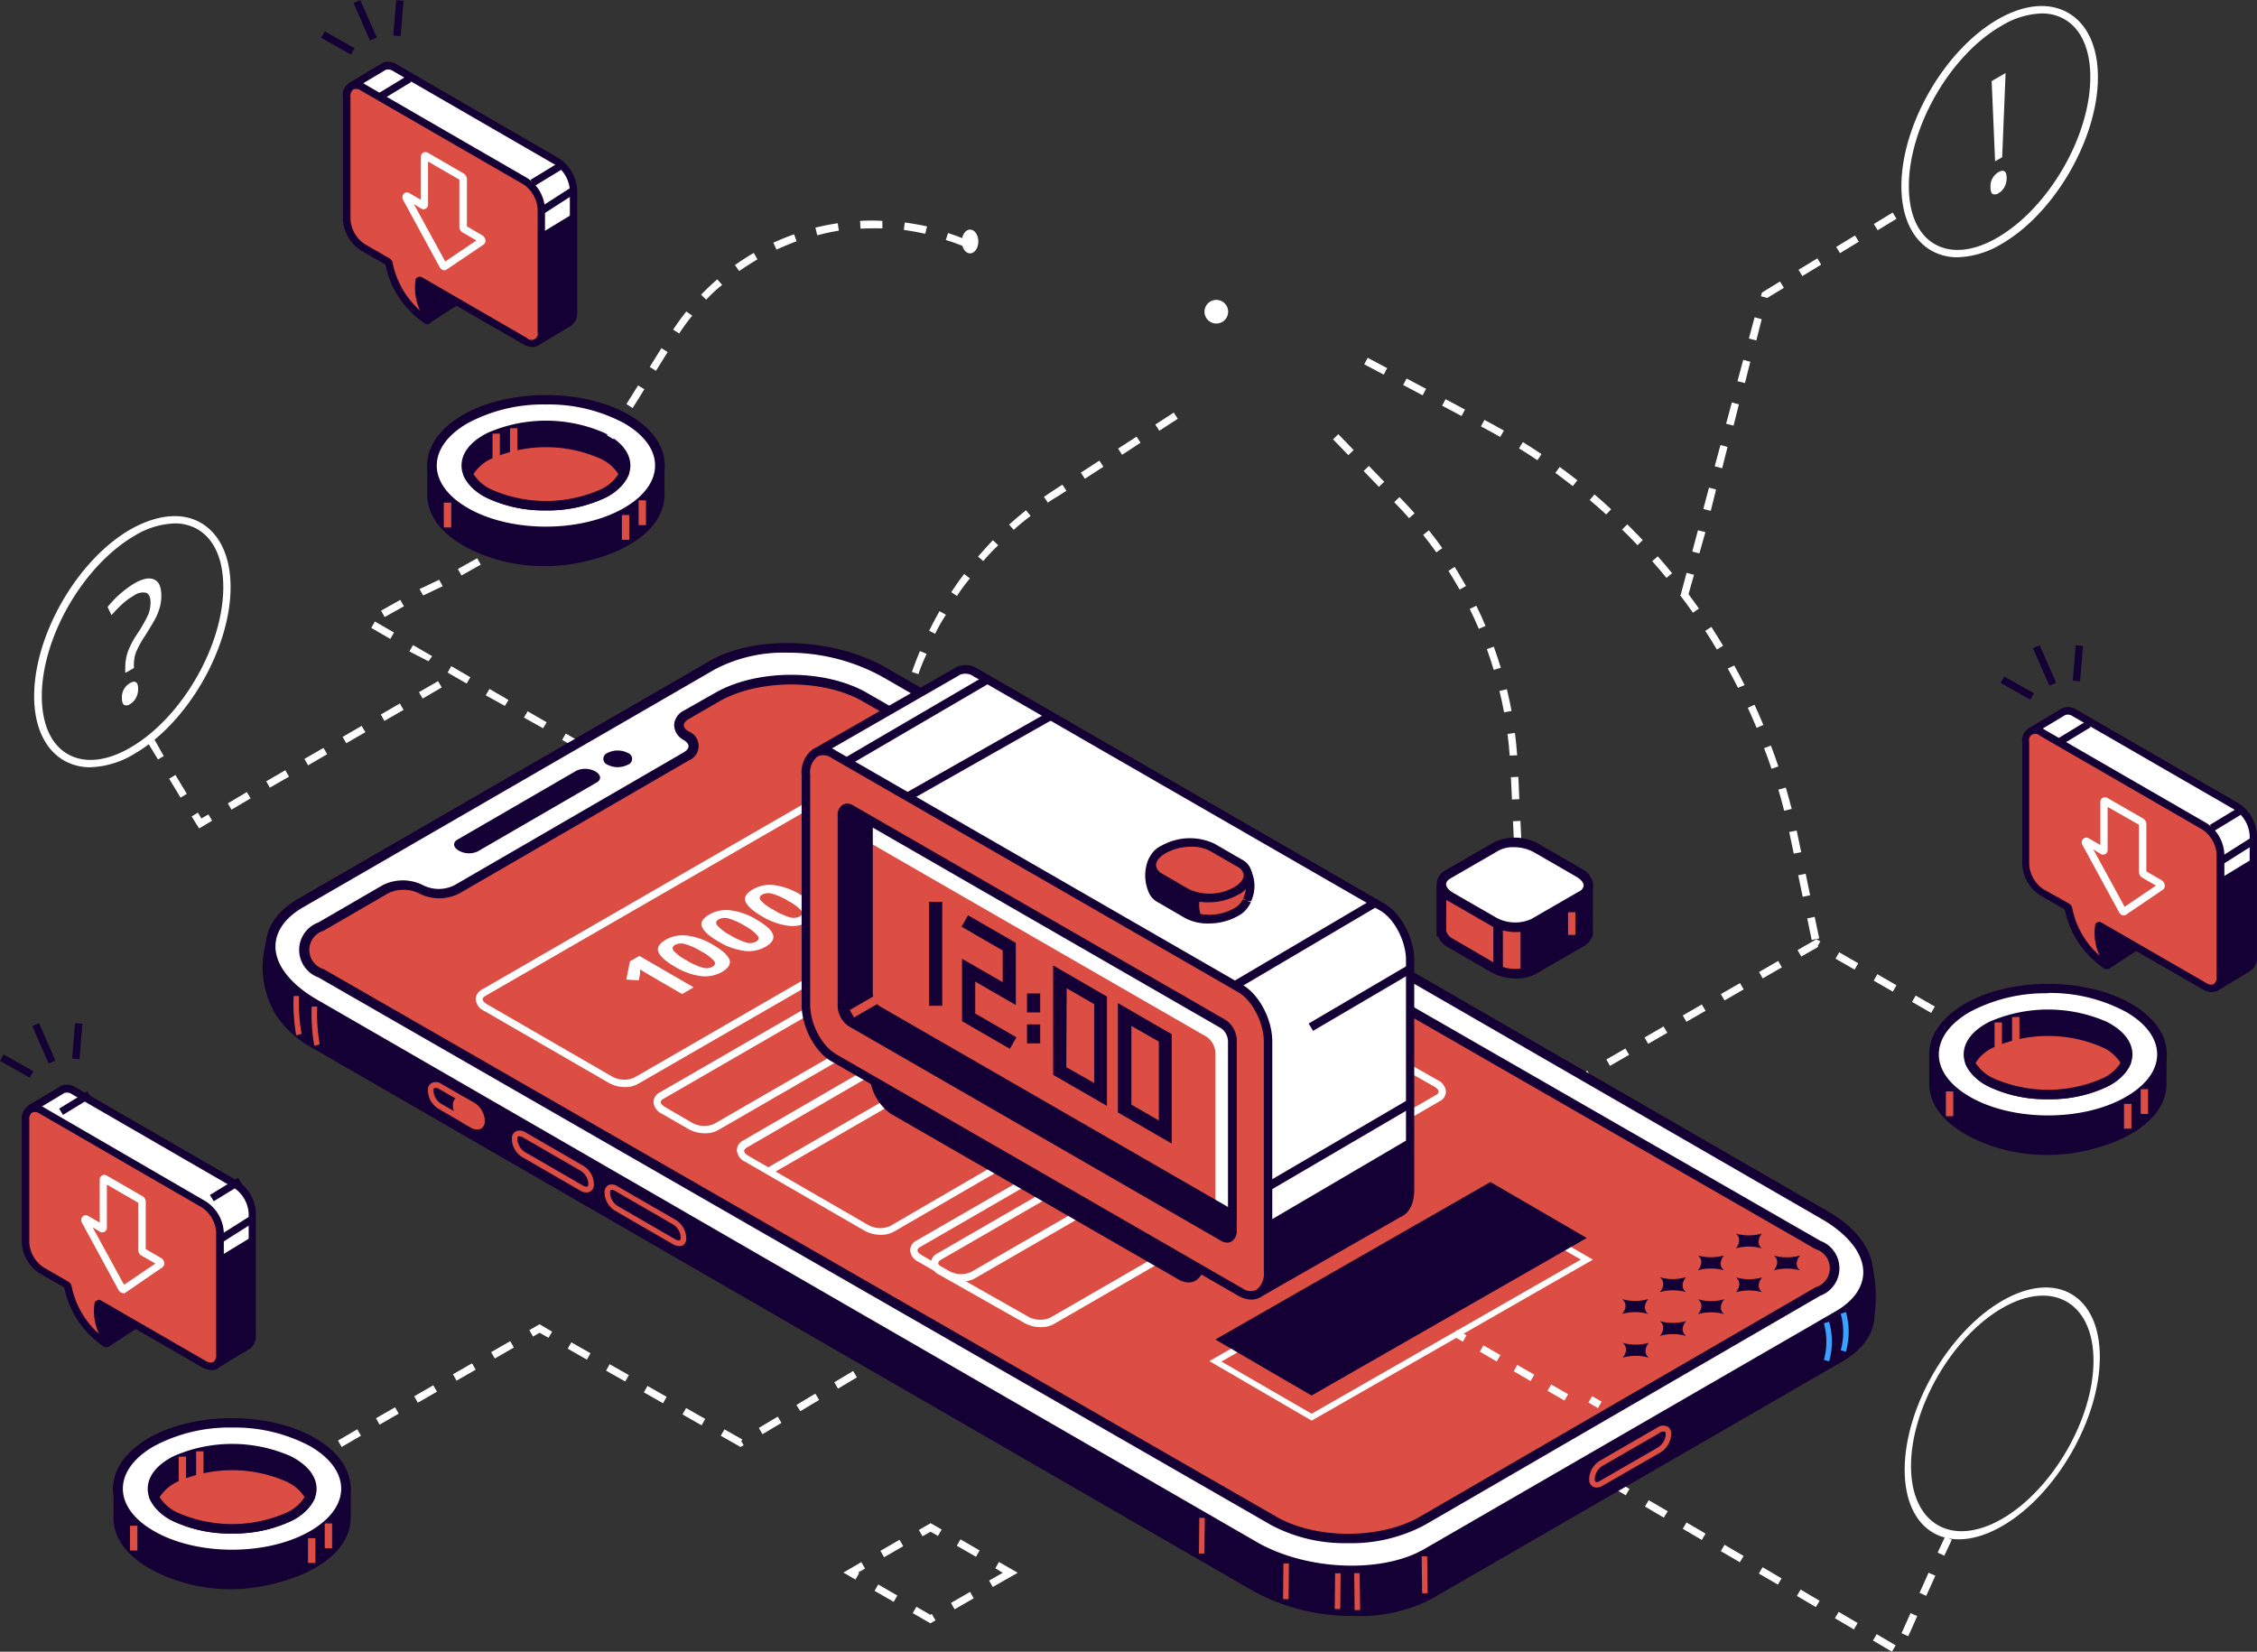
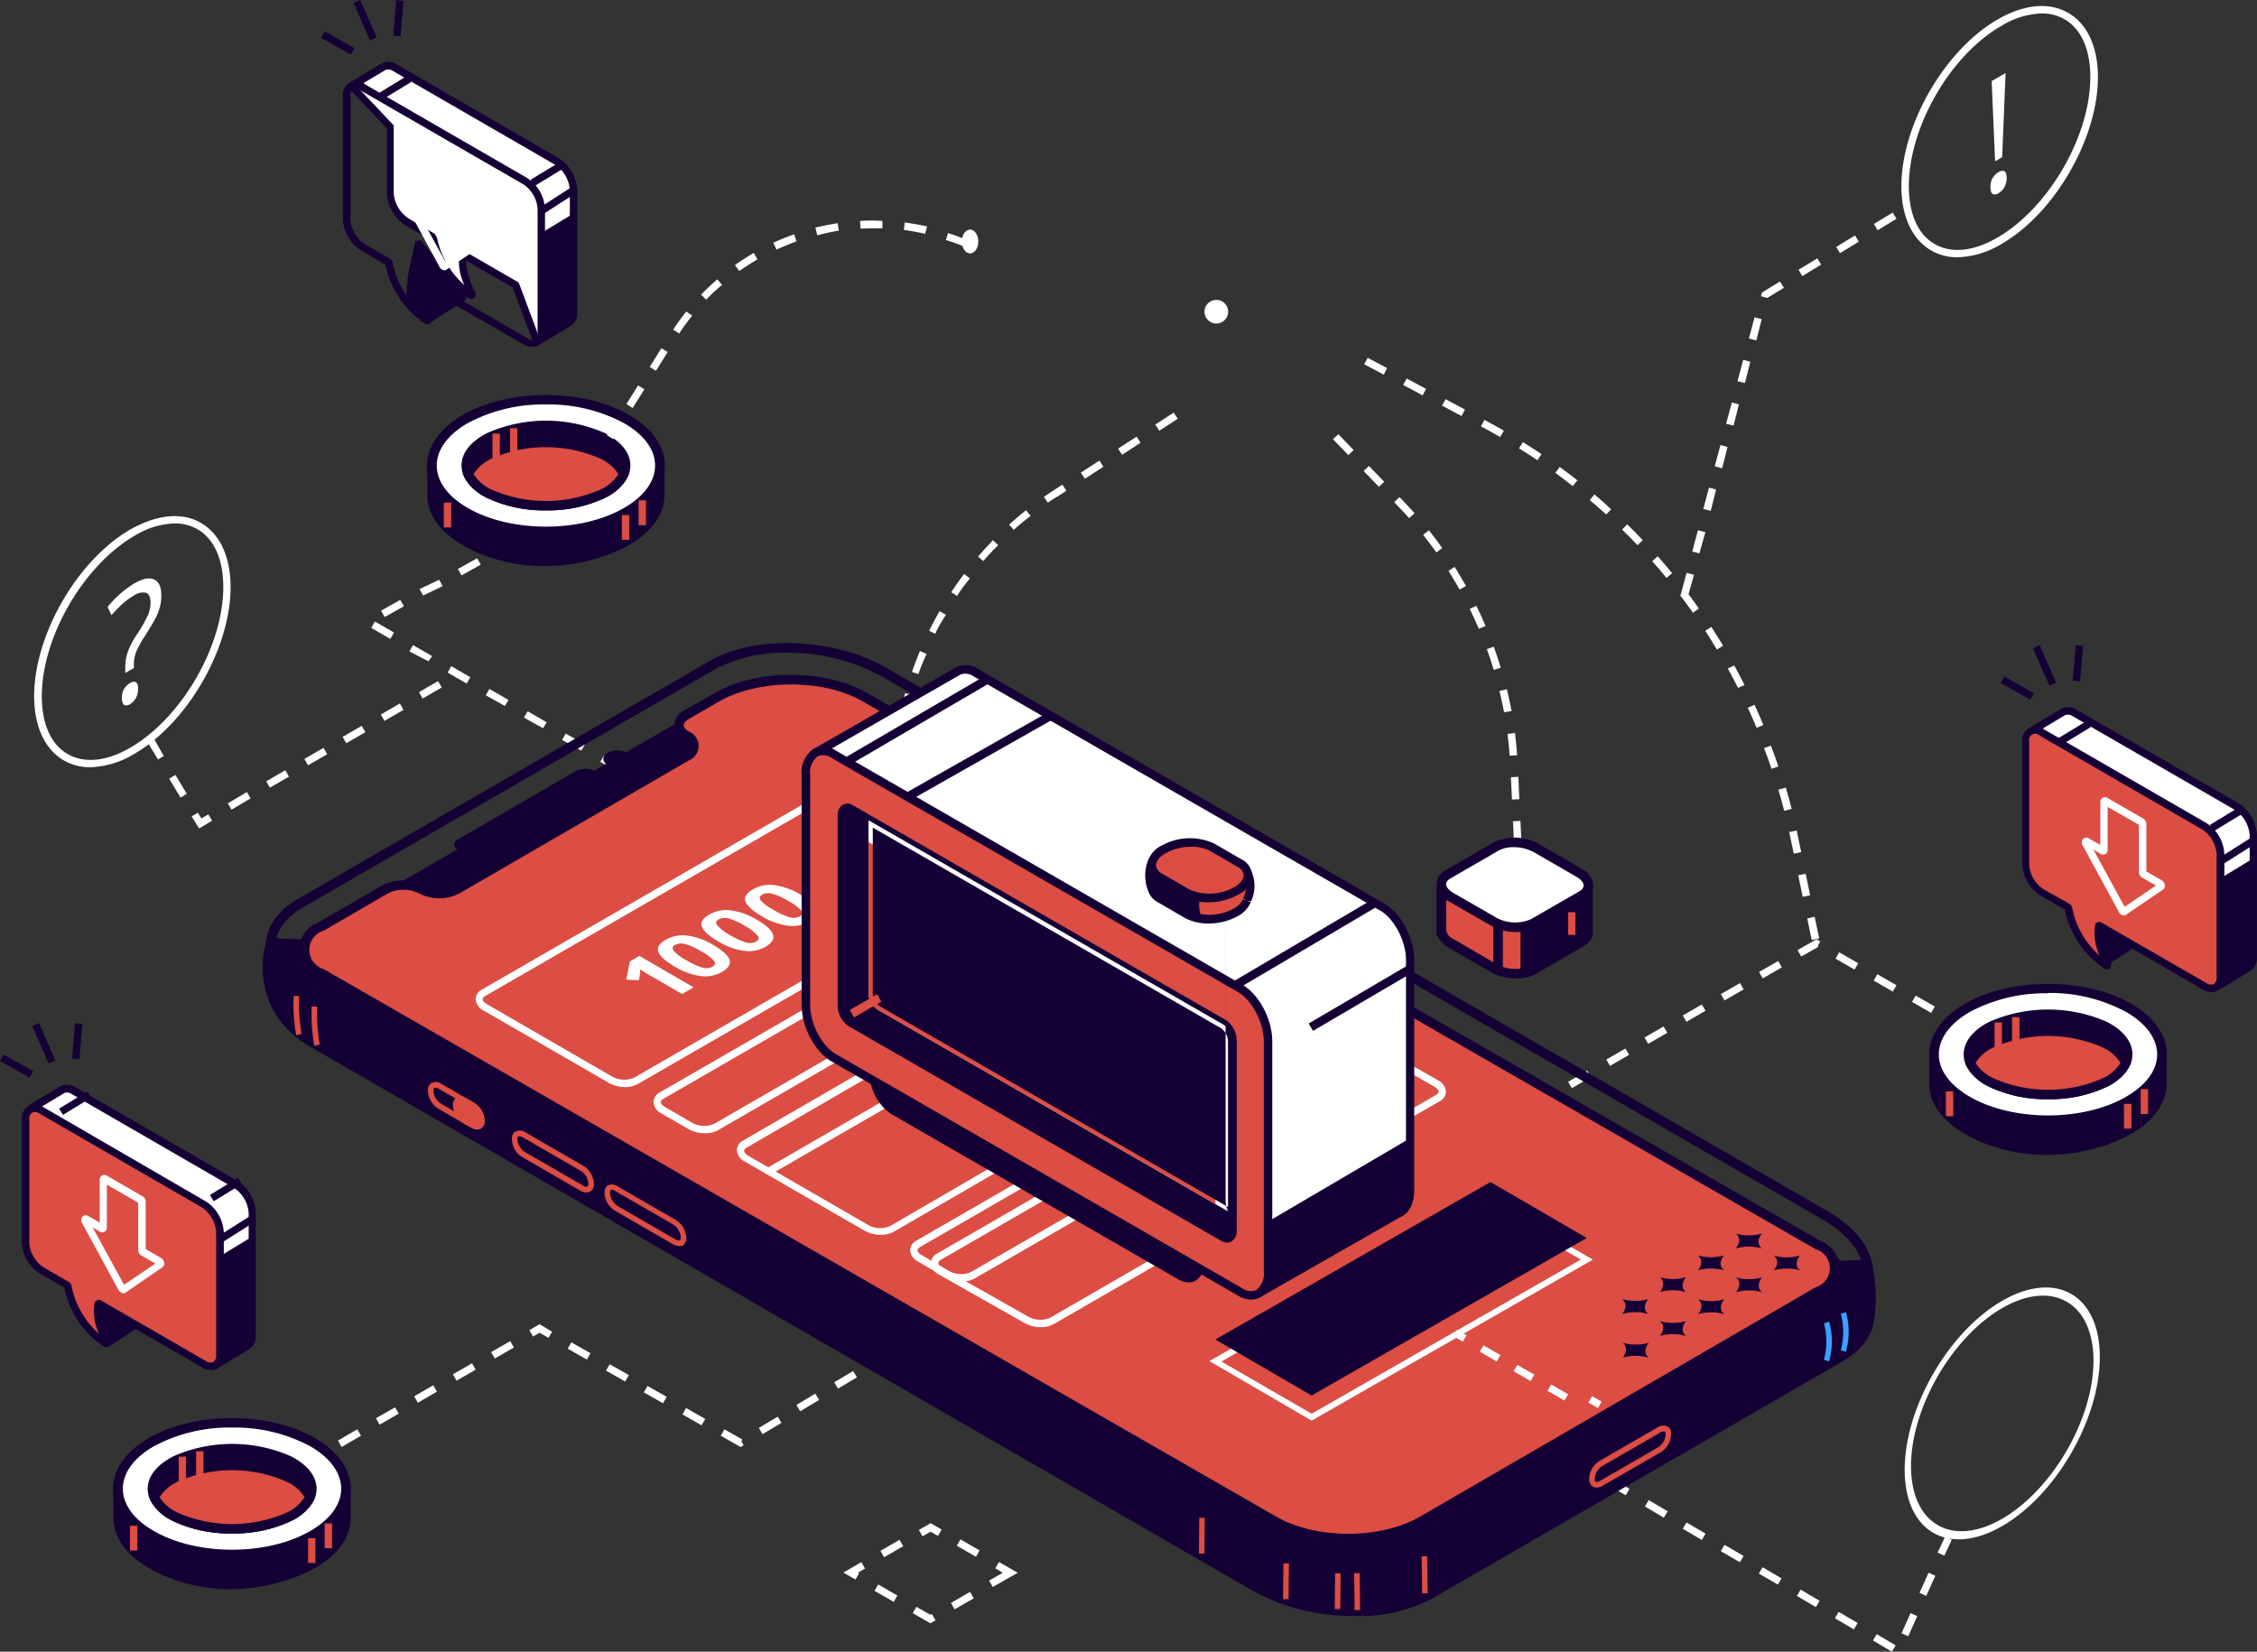
<svg xmlns="http://www.w3.org/2000/svg" width="572.998" height="419.351" viewBox="0 0 572.998 419.351">
  <rect x="0" y="0" width="572.998" height="419.351" fill="#333333" stroke="none" />
  <g id="Layer_2" data-name="Layer 2" transform="translate(-0.003 -77.031)">
    <g id="Layer_1" data-name="Layer 1" transform="translate(0.003 77.031)">
      <path id="Path_6486" data-name="Path 6486" d="M280.664,291.138c-13.663,7.9-24.774,1.474-24.774-14.3s11.111-35.016,24.774-42.9,24.774-1.474,24.774,14.286S294.326,283.258,280.664,291.138Zm0-55.349c-12.774,7.37-23.168,25.379-23.168,40.118s10.393,20.787,23.168,13.379,23.168-25.379,23.168-40.118-10.393-20.749-23.168-13.379Z" transform="translate(227.659 96.314)" fill="#fff" />
      <path id="Path_6488" data-name="Path 6488" d="M297.366,305.621l-4.819-2.835.945-1.606,4.819,2.835Zm4.138-3.912-1.7-.775,2.286-5.1,1.7.756Zm-13.795-1.739-4.819-2.835.945-1.625,4.819,2.835Zm-9.656-5.669-4.819-2.835.945-1.606L279,292.7Zm28.024-2.853-1.7-.756,2.286-5.121,1.72.775ZM268.416,288.6l-4.838-2.816.945-1.606,4.819,2.835Zm-9.656-5.669-4.838-2.835.945-1.606,4.838,2.835Zm51.91-1.682-1.7-.775,1.89-4.044,1.7.775ZM249.1,277.257l-4.838-2.835.945-1.606,4.838,2.835Zm-9.656-5.669-4.781-2.816.945-1.625,4.838,2.835Zm-9.656-5.669-4.838-2.835.945-1.625,4.838,2.835Zm-9.656-5.669-4.838-2.835.945-1.606,4.838,2.816Zm-9.656-5.669-4.838-2.835.945-1.606,4.838,2.835Z" transform="translate(182.952 113.729)" fill="#fff" />
      <path id="Path_6489" data-name="Path 6489" d="M225.558,231.04l-.264-5.669h1.89l.265,5.669Zm-.51-11.168-.265-5.669,1.89-.094.265,5.669Zm-.529-11.187-.265-5.669,1.89-.094.246,5.669Zm-.567-11.149c-.132-1.89-.34-3.779-.567-5.518l1.89-.246c.227,1.89.435,3.779.567,5.669Zm-1.436-11c-.34-1.89-.737-3.628-1.172-5.423l1.89-.435c.435,1.89.85,3.666,1.191,5.518Zm-2.627-10.771c-.529-1.776-1.115-3.534-1.739-5.272l1.757-.624c.624,1.757,1.228,3.553,1.776,5.348Zm-3.779-10.431c-.737-1.7-1.512-3.4-2.305-5.045l1.663-.813c.831,1.663,1.625,3.4,2.343,5.14Zm-4.875-9.959c-.907-1.625-1.89-3.212-2.835-4.762l1.568-1c1,1.568,1.89,3.212,2.891,4.857Zm-5.915-9.448c-1.077-1.512-2.211-3-3.345-4.441l1.455-1.153c1.172,1.455,2.305,2.967,3.4,4.516Zm-6.916-8.693q-1.417-1.587-2.891-3.118l-.888-.926,1.323-1.3.907.926c1,1.039,1.984,2.116,2.948,3.194Zm-7.653-7.937-3.893-4.025,1.342-1.285,3.893,4.025Zm-7.767-8.05-3.893-4.025,1.342-1.3,3.893,4.025Z" transform="translate(159.331 -5.686)" fill="#fff" />
      <path id="Path_6490" data-name="Path 6490" d="M201.355,232.931l-.945-1.625,4.857-2.8.926,1.625Zm9.694-5.669-.945-1.625,4.857-2.8.926,1.625Zm9.694-5.669-.926-1.625,4.838-2.8.945,1.606Zm9.694-5.669-.926-1.606,4.838-2.8.945,1.606ZM331.309,213.6l-4.8-2.74.926-1.625,4.8,2.759Zm-91.178-3.269-.926-1.606,4.838-2.8.945,1.606Zm81.521-2.268-4.857-2.589.945-1.606,4.838,2.8Zm-71.808-3.326-.926-1.606,4.838-2.8.945,1.606Zm62.133-2.249-4.857-2.8.926-1.606,4.857,2.778Zm-52.458-3.175-.926-1.606,4.857-2.8.926,1.606Zm42.726-2.23-4.857-2.8.926-1.625,4.856,2.8Zm-33.032-3.364-.926-1.625,4.857-2.8.926,1.625Zm23.319-2.23-4.838-2.778.926-1.625,4.857,2.8ZM279,188.164l-.945-1.625,4.8-2.759.983.548-.642,1.115.132.208-.416.3h0Z" transform="translate(178.299 54.689)" fill="#fff" />
      <path id="Path_6491" data-name="Path 6491" d="M41.215,272.17l-.945-1.606,4.857-2.8.926,1.606Zm110.982-5.5-5.027-2.853.926-1.625,4.535,2.57-.246.454.586.983Zm-101.288,0-.926-1.625,4.894-2.872.945,1.625Zm106.862-3.25-.945-1.587,4.8-2.872.945,1.587Zm-15.477-2.249-4.857-2.778.926-1.606,4.857,2.759ZM60.546,261l-.926-1.625,4.857-2.778.926,1.606Zm106.787-3.4-.964-1.606,4.8-2.872.964,1.606Zm-34.827-2.041-4.875-2.759.926-1.625,4.875,2.759Zm-62.247-.132-.926-1.625,4.838-2.8.945,1.625Zm106.673-3.572-.964-1.606,4.8-2.872.964,1.606Zm-54.026-1.814-4.875-2.759.926-1.625,4.875,2.759Zm-42.82-.208-.926-1.625,4.857-2.778.926,1.606Zm106.579-3.779-.964-1.587,1.89-1.172.945,1.606Zm-73.49-1.568-4.875-2.778.926-1.606,4.857,2.759ZM89.8,244.2l-.945-1.606,4.857-2.8.926,1.625Zm13.625-5.253-2.268-1.285-1.663.964L98.567,237l2.589-1.493,3.194,1.89Z" transform="translate(35.823 100.713)" fill="#fff" />
      <path id="Path_6492" data-name="Path 6492" d="M112.864,189.669l-4.838-2.816.926-1.606,4.857,2.8ZM103.188,184l-4.857-2.7.926-1.625,4.857,2.816Zm-9.694-5.669-4.857-2.7.945-1.606,4.838,2.8ZM83.8,172.662l-4.857-2.7.945-1.606,4.838,2.8Zm-9.694-5.669-4.838-2.8.926-1.625,4.838,2.816Zm-9.694-5.669-4.857-2.494.926-1.606,4.857,2.8Zm-9.694-5.669-4.838-2.8.926-1.625,4.857,2.8ZM53.281,150.1l-.907-1.625,4.875-2.74.926,1.625Zm9.77-5.48-.907-1.625,4.97-2.362.907,1.625Zm9.732-5.083-.907-1.644,4.894-2.721.907,1.625Zm9.77-5.48-.907-1.625,4.875-2.74.926,1.625Z" transform="translate(44.373 6.566)" fill="#fff" />
      <path id="Path_6493" data-name="Path 6493" d="M69.089,258.458c-2.929-3.685-6.16-2.948-14.3-4.762a45.673,45.673,0,0,0-21.259.283c-6.9,1.776-11.093,2.929-13.946,6.179l-3.779,1.89v7.823c.151,5.14,4.365,9.959,12.718,13.417a43.1,43.1,0,0,0,26.456,1.89c12.359-2.986,18.557-9.2,18.746-15.458v-7.653Z" transform="translate(14.052 115.899)" fill="#150035" />
      <path id="Path_6494" data-name="Path 6494" d="M45.126,288.167a42.974,42.974,0,0,1-16.4-3.175C20.2,281.5,15.5,276.337,15.25,270.5v-8.6l4.138-2.154c3.175-3.477,7.9-4.686,14.4-6.368a47.052,47.052,0,0,1,21.826-.3c2.268.51,4.12.813,5.669,1.077,4.2.68,6.765,1.1,9.146,4.006l5.045,3.779v8.334C75.248,277.7,67.916,283.9,55.8,286.806A45.714,45.714,0,0,1,45.126,288.167Zm-27.5-24.774v6.954c.151,4.951,4.4,9.316,11.981,12.453a42.027,42.027,0,0,0,25.605,1.776c10.79-2.608,17.631-8.088,17.82-14.305v-7.011l-4.422-3.439c-1.89-2.268-3.666-2.57-7.729-3.231-1.587-.265-3.553-.586-5.9-1.115a44.257,44.257,0,0,0-20.787.3c-7.011,1.89-10.771,2.872-13.341,5.783l-.359.283Z" transform="translate(13.563 115.33)" fill="#150035" />
      <ellipse id="Ellipse_932" data-name="Ellipse 932" cx="28.95" cy="16.705" rx="28.95" ry="16.705" transform="translate(29.985 361.262)" fill="#fff" />
      <path id="Path_6495" data-name="Path 6495" d="M45.425,283.926a42.954,42.954,0,0,1-21.146-5.046c-5.858-3.383-9.089-7.937-9.089-12.85s3.231-9.448,9.089-12.869c11.622-6.708,30.519-6.727,42.14,0,5.858,3.383,9.089,7.937,9.089,12.869s-3.231,9.448-9.089,12.85A42.953,42.953,0,0,1,45.425,283.926Zm0-33.41a40.459,40.459,0,0,0-19.861,4.743c-5.083,2.929-7.88,6.746-7.88,10.771s2.8,7.823,7.88,10.752c10.941,6.33,28.761,6.33,39.684,0,5.064-2.929,7.861-6.746,7.861-10.752s-2.8-7.842-7.861-10.771h0a40.515,40.515,0,0,0-19.823-4.743Z" transform="translate(13.51 111.936)" fill="#150035" />
      <path id="Path_6496" data-name="Path 6496" d="M54.994,255.188a35.659,35.659,0,0,0-28.591,0c-7.88,3.987-7.88,10.431,0,14.418a35.659,35.659,0,0,0,28.591,0C62.893,265.619,62.893,259.175,54.994,255.188Z" transform="translate(18.227 115.56)" fill="#150035" />
      <path id="Path_6497" data-name="Path 6497" d="M41.279,274.325a33.9,33.9,0,0,1-14.834-3.061c-4.252-2.135-6.6-5.083-6.6-8.277s2.343-6.16,6.6-8.3a37,37,0,0,1,29.668,0h0c4.252,2.135,6.6,5.083,6.6,8.3s-2.343,6.1-6.671,8.277a34.015,34.015,0,0,1-14.759,3.061Zm0-20.371a31.52,31.52,0,0,0-13.757,2.853c-3.326,1.7-5.253,3.931-5.253,6.142s1.89,4.441,5.253,6.123a34.43,34.43,0,0,0,27.5,0c3.345-1.682,5.253-3.931,5.253-6.123s-1.89-4.46-5.253-6.142h0A31.426,31.426,0,0,0,41.279,253.954Z" transform="translate(17.656 115.017)" fill="#150035" />
      <path id="Path_6498" data-name="Path 6498" d="M54.773,257.458a35.9,35.9,0,0,0-28.591,0,11.112,11.112,0,0,0-5.442,5.064,11.016,11.016,0,0,0,5.442,5.046,35.659,35.659,0,0,0,28.591,0,10.847,10.847,0,0,0,5.442-5.046,10.96,10.96,0,0,0-5.442-5.064Z" transform="translate(18.447 117.599)" fill="#dc4d43" />
      <path id="Path_6499" data-name="Path 6499" d="M41.11,272.311a33.9,33.9,0,0,1-14.834-3.061,12.207,12.207,0,0,1-6.028-5.669l-.208-.472.208-.491a12.283,12.283,0,0,1,6.028-5.669,37.076,37.076,0,0,1,29.668,0,12.283,12.283,0,0,1,6.028,5.669l.189.491-.189.472a12.207,12.207,0,0,1-6.1,5.669,34.013,34.013,0,0,1-14.759,3.061ZM22.7,263.09a10.677,10.677,0,0,0,4.649,3.968,34.43,34.43,0,0,0,27.5,0A10.563,10.563,0,0,0,59.5,263.09a10.563,10.563,0,0,0-4.649-3.968h0a34.279,34.279,0,0,0-27.5,0A10.677,10.677,0,0,0,22.7,263.09Z" transform="translate(17.825 117.031)" fill="#150035" />
      <rect id="Rectangle_2225" data-name="Rectangle 2225" width="1.871" height="6.293" transform="translate(78.21 390.533)" fill="#dc4d43" />
      <rect id="Rectangle_2226" data-name="Rectangle 2226" width="1.871" height="6.293" transform="translate(82.442 386.791)" fill="#dc4d43" />
      <rect id="Rectangle_2227" data-name="Rectangle 2227" width="1.871" height="6.293" transform="translate(33.008 387.377)" fill="#dc4d43" />
      <rect id="Rectangle_2228" data-name="Rectangle 2228" width="1.871" height="6.293" transform="translate(45.367 369.841)" fill="#dc4d43" />
      <rect id="Rectangle_2229" data-name="Rectangle 2229" width="1.871" height="6.293" transform="translate(49.789 368.48)" fill="#dc4d43" />
      <path id="Path_6500" data-name="Path 6500" d="M313.045,200.108c-2.948-3.779-6.16-2.948-14.305-4.762a45.352,45.352,0,0,0-21.259.3c-6.9,1.776-11.112,2.91-13.965,6.16l-3.666,1.89v7.823c.17,5.14,4.365,9.978,12.737,13.417a43.028,43.028,0,0,0,26.342,1.89c12.359-2.986,18.576-9.184,18.765-15.458v-7.559Z" transform="translate(231.182 63.986)" fill="#150035" />
      <path id="Path_6501" data-name="Path 6501" d="M289.066,229.817a43.048,43.048,0,0,1-16.4-3.175c-8.5-3.5-13.228-8.655-13.474-14.494v-8.6l4.138-2.154c3.175-3.458,7.918-4.686,14.418-6.368a47.054,47.054,0,0,1,21.826-.3c2.268.51,4.119.813,5.669,1.077,4.214.68,6.765,1.1,9.146,4.006l5.046,3.874v8.352c-.227,7.408-7.559,13.606-19.691,16.516a45.715,45.715,0,0,1-10.677,1.266ZM261.59,205.024v6.935c.151,4.951,4.4,9.316,11.981,12.453a41.894,41.894,0,0,0,25.605,1.776c10.809-2.589,17.631-8.088,17.839-14.305v-7.011l-4.422-3.439c-1.89-2.268-3.685-2.57-7.729-3.231-1.587-.265-3.572-.586-5.9-1.1a44.257,44.257,0,0,0-20.692.283c-7.011,1.89-10.79,2.872-13.36,5.782l-.34.283Z" transform="translate(230.595 63.416)" fill="#150035" />
      <ellipse id="Ellipse_933" data-name="Ellipse 933" cx="28.95" cy="16.705" rx="28.95" ry="16.705" transform="translate(490.995 250.998)" fill="#fff" />
      <path id="Path_6502" data-name="Path 6502" d="M289.35,225.573a43.01,43.01,0,0,1-21.07-5.046c-5.858-3.364-9.089-7.937-9.089-12.85s3.231-9.449,9.089-12.869c11.622-6.708,30.538-6.708,42.159,0,5.858,3.383,9.071,7.956,9.071,12.869s-3.213,9.448-9.071,12.85A43.085,43.085,0,0,1,289.35,225.573Zm0-33.41a40.723,40.723,0,0,0-19.861,4.743c-5.064,2.929-7.861,6.746-7.861,10.771s2.8,7.823,7.861,10.752c10.96,6.33,28.78,6.33,39.684,0,5.083-2.929,7.88-6.746,7.88-10.752s-2.8-7.842-7.88-10.771a40.609,40.609,0,0,0-19.823-4.819Z" transform="translate(230.595 60.025)" fill="#150035" />
      <path id="Path_6503" data-name="Path 6503" d="M298.97,196.828a35.9,35.9,0,0,0-28.591,0c-7.9,3.987-7.9,10.431,0,14.418a35.658,35.658,0,0,0,28.591,0C306.85,207.353,306.85,200.815,298.97,196.828Z" transform="translate(235.279 63.656)" fill="#150035" />
      <path id="Path_6504" data-name="Path 6504" d="M285.23,215.986a33.75,33.75,0,0,1-14.834-3.1c-4.252-2.135-6.576-5.083-6.576-8.277s2.324-6.16,6.576-8.3a37.208,37.208,0,0,1,29.687,0h0c4.233,2.135,6.576,5.083,6.576,8.3s-2.343,6.142-6.576,8.277A33.788,33.788,0,0,1,285.23,215.986Zm0-20.371a31.426,31.426,0,0,0-13.738,2.853c-3.345,1.7-5.253,3.931-5.253,6.142s1.89,4.441,5.253,6.123a34.431,34.431,0,0,0,27.5,0c3.326-1.682,5.253-3.912,5.253-6.123s-1.89-4.441-5.253-6.142h0A31.521,31.521,0,0,0,285.23,195.615Z" transform="translate(234.714 63.093)" fill="#150035" />
      <path id="Path_6505" data-name="Path 6505" d="M298.743,199.128a35.659,35.659,0,0,0-28.591,0,10.922,10.922,0,0,0-5.442,5.046,10.923,10.923,0,0,0,5.442,5.046,35.659,35.659,0,0,0,28.591,0,10.922,10.922,0,0,0,5.442-5.045A10.923,10.923,0,0,0,298.743,199.128Z" transform="translate(235.506 65.683)" fill="#dc4d43" />
      <path id="Path_6506" data-name="Path 6506" d="M285.061,213.967a33.75,33.75,0,0,1-14.834-3.1,12.075,12.075,0,0,1-6.009-5.669l-.208-.472.208-.472a12.094,12.094,0,0,1,6.009-5.669,37.208,37.208,0,0,1,29.687,0h0a12.188,12.188,0,0,1,6.009,5.669l.208.472-.208.472a12.151,12.151,0,0,1-6.009,5.669,33.789,33.789,0,0,1-14.853,3.1Zm-18.387-9.222a10.564,10.564,0,0,0,4.649,3.968,34.43,34.43,0,0,0,27.5,0,10.564,10.564,0,0,0,4.649-3.968,10.564,10.564,0,0,0-4.649-3.968,34.43,34.43,0,0,0-27.5,0,10.564,10.564,0,0,0-4.649,3.968Z" transform="translate(234.883 65.112)" fill="#150035" />
      <rect id="Rectangle_2230" data-name="Rectangle 2230" width="1.871" height="6.293" transform="translate(539.238 280.269)" fill="#dc4d43" />
      <rect id="Rectangle_2231" data-name="Rectangle 2231" width="1.871" height="6.293" transform="translate(543.471 276.528)" fill="#dc4d43" />
      <rect id="Rectangle_2232" data-name="Rectangle 2232" width="1.871" height="6.293" transform="translate(494.018 277.113)" fill="#dc4d43" />
      <rect id="Rectangle_2233" data-name="Rectangle 2233" width="1.871" height="6.293" transform="translate(506.377 259.596)" fill="#dc4d43" />
      <rect id="Rectangle_2234" data-name="Rectangle 2234" width="1.871" height="6.293" transform="translate(510.817 258.217)" fill="#dc4d43" />
      <path id="Path_6507" data-name="Path 6507" d="M285.422,196.186l8.617-5.556a.151.151,0,0,0,0-.227L283.1,177.176a.17.17,0,0,0-.283,0l-1.739,8.088h0l-.416,5.556h0l4.479,5.234a.17.17,0,0,0,.283.132Z" transform="translate(249.697 48.746)" fill="#150035" />
-       <path id="Path_6508" data-name="Path 6508" d="M285.746,197.608a1.077,1.077,0,0,1-.813-.378l-4.743-5.518v-.51l.416-5.537,1.89-8.787.68-.265a1.115,1.115,0,0,1,1.1.359L295.478,190.6v.529a1.077,1.077,0,0,1-.472.737l-8.636,5.669a1.115,1.115,0,0,1-.624.076Zm-3.685-6.576,3.779,4.46,7.313-4.724L283.8,179.429l-1.417,6.5Z" transform="translate(249.279 48.288)" fill="#150035" />
      <path id="Path_6509" data-name="Path 6509" d="M324.914,177.468l-41.12-23.81a2.929,2.929,0,0,0-2.683-.378h0l-8.069,4.819a.208.208,0,0,0,0,.34L282.66,168.6a.207.207,0,0,1,0,.151v16.781a9.3,9.3,0,0,0,4.214,7.294L293,196.383l.435.6a22.676,22.676,0,0,0,9.543,14.324c.283.208.491,0,.3-.454-1-1.89-2.853-5.971-2.286-9.184l.68-.3,12.68,7.332a.189.189,0,0,1,.094.113l5.291,14.135a.227.227,0,0,0,.321.113l7.956-4.781h0a2.948,2.948,0,0,0,1.1-2.589v-31.01A9.448,9.448,0,0,0,324.914,177.468Z" transform="translate(242.84 27.403)" fill="#fff" />
      <path id="Path_6510" data-name="Path 6510" d="M320.694,224.547l-.6-.113a1.209,1.209,0,0,1-.7-.7l-5.2-13.889L302.345,203a17.556,17.556,0,0,0,2.268,7.88,1.285,1.285,0,0,1-.189,1.606,1.172,1.172,0,0,1-1.455,0,23.432,23.432,0,0,1-9.883-14.74l-.208-.265-5.953-3.439a10.167,10.167,0,0,1-4.668-8.107v-16.5l-9.448-9.959a1.134,1.134,0,0,1-.3-.964,1.115,1.115,0,0,1,.586-.832l8.012-4.819a3.931,3.931,0,0,1,3.628.378L325.872,177a10.185,10.185,0,0,1,4.686,8.088V216.1a3.912,3.912,0,0,1-1.512,3.364ZM302.25,200.794l13.379,7.729.208.435,5.008,13.322,7.219-4.346a2.117,2.117,0,0,0,.642-1.776v-31.01a8.428,8.428,0,0,0-3.779-6.482l-41.139-23.753a2.135,2.135,0,0,0-1.89-.321l-7.181,4.309,9.259,9.789V186a8.428,8.428,0,0,0,3.779,6.5l6.425,3.779.586.983A21.694,21.694,0,0,0,301.8,209.3a14.192,14.192,0,0,1-1.228-7.332l.094-.491Z" transform="translate(242.43 26.942)" fill="#150035" />
      <path id="Path_6511" data-name="Path 6511" d="M317.533,180.073l-41.252-23.81c-2.249-1.3-4.1-.246-4.1,2.362v31.142a9.108,9.108,0,0,0,4.1,7.105l6.349,3.666a.756.756,0,0,1,.321.491,22.676,22.676,0,0,0,9.543,14.381c.3.208.491-.094.3-.454-1.02-1.89-2.986-6.255-2.211-9.449,0-.151.17-.208.34-.113l26.607,15.363c2.268,1.3,4.1.246,4.1-2.362V187.178A9.07,9.07,0,0,0,317.533,180.073Z" transform="translate(242.152 29.711)" fill="#dc4d43" />
      <path id="Path_6512" data-name="Path 6512" d="M319.818,222.639a4.725,4.725,0,0,1-2.305-.68l-25.719-14.853a17.461,17.461,0,0,0,2.287,7.88,1.285,1.285,0,0,1-.208,1.606,1.172,1.172,0,0,1-1.455,0,23.772,23.772,0,0,1-9.921-14.91l-6.217-3.59a9.958,9.958,0,0,1-4.573-7.918V159.089a3.42,3.42,0,0,1,5.5-3.175l41.252,23.81a9.958,9.958,0,0,1,4.554,7.918v31.142a3.78,3.78,0,0,1-1.663,3.458,3.024,3.024,0,0,1-1.531.4ZM291.189,204.8a1.172,1.172,0,0,1,.6.17l26.626,15.363a2.06,2.06,0,0,0,1.89.3,2.117,2.117,0,0,0,.737-1.89v-31.1a8.145,8.145,0,0,0-3.647-6.293l-41.233-23.81a1.606,1.606,0,0,0-2.7,1.55v31.142a8.182,8.182,0,0,0,3.628,6.293l6.538,3.666a1.625,1.625,0,0,1,.775,1.134,21.523,21.523,0,0,0,6.954,12.075,13.455,13.455,0,0,1-1.153-7.71l.095-.472.548-.321a1.132,1.132,0,0,1,.34-.095Z" transform="translate(241.7 29.247)" fill="#150035" />
      <rect id="Rectangle_2235" data-name="Rectangle 2235" width="8.409" height="1.871" transform="matrix(0.855, -0.519, 0.519, 0.855, 561.048, 209.428)" fill="#150035" />
      <rect id="Rectangle_2236" data-name="Rectangle 2236" width="8.409" height="1.871" transform="matrix(0.855, -0.519, 0.519, 0.855, 522.609, 187.391)" fill="#150035" />
      <rect id="Rectangle_2237" data-name="Rectangle 2237" width="9.373" height="1.871" transform="matrix(0.845, -0.535, 0.535, 0.845, 563.285, 217.877)" fill="#150035" />
      <path id="Path_6513" data-name="Path 6513" d="M306.532,172.94l-8.182,4.97v27l7.918-4.346.265-1.946Z" transform="translate(265.436 45.045)" fill="#150035" />
      <rect id="Rectangle_2238" data-name="Rectangle 2238" width="9.014" height="1.871" transform="translate(526.221 172.823) rotate(-85.29)" fill="#150035" />
      <rect id="Rectangle_2239" data-name="Rectangle 2239" width="1.871" height="10.393" transform="matrix(0.916, -0.401, 0.401, 0.916, 516.121, 164.576)" fill="#150035" />
      <rect id="Rectangle_2240" data-name="Rectangle 2240" width="1.871" height="8.655" transform="translate(507.908 173.39) rotate(-60.53)" fill="#150035" />
      <path id="Path_6514" data-name="Path 6514" d="M290.671,194.695H290.1a1.512,1.512,0,0,1-.945-.775L279.9,176.913a1.342,1.342,0,0,1,.151-1.644,1.134,1.134,0,0,1,1.4-.132l2.948,1.682V165.9a1.153,1.153,0,0,1,.567-1.039,1.172,1.172,0,0,1,1.19,0l9.108,5.253a1.7,1.7,0,0,1,.813,1.417v12l3.874,2.249a1.663,1.663,0,0,1,.813,1.361,1.19,1.19,0,0,1-.491,1.039ZM282.6,177.933l7.956,14.588,7.956-5.386-3.5-2.022a1.7,1.7,0,0,1-.813-1.417v-12l-7.956-4.535v10.922a1.153,1.153,0,0,1-.567,1.039,1.134,1.134,0,0,1-1.172,0Z" transform="translate(248.832 37.708)" fill="#fff" />
      <path id="Path_6515" data-name="Path 6515" d="M39.452,232.8a25.359,25.359,0,0,0,8.409,7.426L286.832,378.173c12.926,7.464,32.484,8.277,43.671,1.89l104.651-60.47c4.724-2.74,7.181-6.331,7.559-10.148h0a36.9,36.9,0,0,0-.624-13.474l-6.954.4h0a31.485,31.485,0,0,0-3.042-2.022L193.122,156.4c-12.926-7.559-32.484-8.277-43.69-1.89L44.8,214.979l-7.956-.416a22.2,22.2,0,0,0,2.192,17.461l.094.132.359.567Z" transform="translate(31.992 24.794)" fill="#150035" />
      <path id="Path_6516" data-name="Path 6516" d="M312.153,385.982a52.138,52.138,0,0,1-25.322-6.293L47.86,241.742a26,26,0,0,1-8.806-7.786l-.132-.208-.3-.454a23.376,23.376,0,0,1-2.381-18.632l.3-.85,8.5.435,104.311-60.13c11.527-6.652,31.652-5.839,44.9,1.89L433.225,293.954a30.976,30.976,0,0,1,2.778,1.89l7.559-.416.246.964a37.794,37.794,0,0,1,.643,14v.094c-.435,4.308-3.212,8.069-8.069,10.866l-104.632,60.47A39.91,39.91,0,0,1,312.153,385.982ZM41.057,232.577h0a23.47,23.47,0,0,0,7.993,7.049L288.021,377.573c12.585,7.256,31.634,8.05,42.461,1.8L435.134,318.9c4.214-2.438,6.6-5.669,6.9-9.184l.113-.68a34.658,34.658,0,0,0-.491-11.338l-5.083.283-.265.831-1.379-.983a29.141,29.141,0,0,0-2.948-1.89L193.045,157.9c-12.566-7.256-31.634-8.069-42.461-1.8L45.63,216.722l-7.351-.378a21.316,21.316,0,0,0,2.343,15.571,4.464,4.464,0,0,0,.321.491l-.888.869Z" transform="translate(31.389 24.298)" fill="#150035" />
-       <path id="Path_6517" data-name="Path 6517" d="M43.929,209.454l104.632-60.47c11.187-6.463,30.745-5.669,43.671,1.89L431.2,288.821c12.926,7.559,14.343,18.746,3.137,25.209L329.707,374.5c-11.187,6.482-30.745,5.669-43.671-1.8L47.009,234.662C34.14,227.217,32.742,215.916,43.929,209.454Z" transform="translate(32.353 19.851)" fill="#fff" />
      <path id="Path_6518" data-name="Path 6518" d="M311.322,380.509a52.118,52.118,0,0,1-25.3-6.293L47.048,236.268c-7.181-4.138-11.338-9.732-11.338-15.307,0-4.705,2.891-8.976,8.163-12.018l104.632-60.47c11.508-6.633,31.652-5.839,44.9,1.89L432.357,288.31c7.181,4.157,11.338,9.732,11.338,15.325,0,4.705-2.891,8.957-8.164,12L330.9,376.106a39.854,39.854,0,0,1-19.577,4.4Zm-143.2-234.077a37.378,37.378,0,0,0-18.368,4.214L45.121,211.116c-4.479,2.589-6.954,6.1-6.954,9.9,0,4.686,3.779,9.448,10.091,13.228L287.228,372.194c12.566,7.256,31.615,8.069,42.461,1.89l104.632-60.47c4.479-2.589,6.954-6.1,6.954-9.9,0-4.705-3.779-9.449-10.091-13.228L192.215,152.536A49.378,49.378,0,0,0,168.121,146.432Z" transform="translate(31.766 19.284)" fill="#150035" />
      <path id="Path_6519" data-name="Path 6519" d="M145.6,153.392l-7.729,4.479c-2.513,1.455-2.494,3.779,0,5.272h0c2.513,1.436,2.513,3.779,0,5.253l-58.2,33.75a10.11,10.11,0,0,1-9.108,0h0a10.148,10.148,0,0,0-9.127,0l-16.289,9.449c-5.669,3.269-5.669,8.6,0,11.829L287.023,362.487c10.374,5.953,27.306,5.915,37.643,0l100.456-58.221c5.669-3.269,5.669-8.579,0-11.829L183.241,153.392C172.885,147.364,155.935,147.4,145.6,153.392Z" transform="translate(36.375 23.643)" fill="#dc4d43" />
      <path id="Path_6520" data-name="Path 6520" d="M306.273,368.722a39.683,39.683,0,0,1-19.35-4.611L45.041,225.067a7.426,7.426,0,0,1,0-13.927l16.308-9.449a11.338,11.338,0,0,1,10.337,0,8.863,8.863,0,0,0,7.9,0l58.2-33.731c.794-.472,1.266-1.039,1.266-1.587s-.472-1.115-1.285-1.587a4.46,4.46,0,0,1-2.381-3.779,4.384,4.384,0,0,1,2.494-3.685l7.767-4.4c10.7-6.217,28.138-6.236,38.852,0L426.382,291.962a7.426,7.426,0,0,1,0,13.927L325.926,364.13A39.685,39.685,0,0,1,306.273,368.722ZM66.64,202.844a8.163,8.163,0,0,0-3.968.945l-16.289,9.448a5.081,5.081,0,0,0,.019,9.732L288.283,362.013c10.053,5.782,26.456,5.764,36.433,0l100.437-58.24a5.064,5.064,0,0,0,0-9.713L183.272,155c-10.053-5.782-26.456-5.669-36.433,0l-7.729,4.479c-.813.472-1.266,1.039-1.266,1.587s.454,1.115,1.266,1.568a3.968,3.968,0,0,1,0,7.37l-58.2,33.731a11.187,11.187,0,0,1-10.318,0A8.3,8.3,0,0,0,66.64,202.844Z" transform="translate(35.757 23.077)" fill="#150035" />
      <path id="Path_6521" data-name="Path 6521" d="M82.113,162.028a1.587,1.587,0,0,1,0-2.986,5.669,5.669,0,0,1,5.159,0,1.568,1.568,0,0,1,0,2.986,5.669,5.669,0,0,1-5.159,0Z" transform="translate(72.119 32.128)" fill="#150035" />
      <path id="Path_6522" data-name="Path 6522" d="M61.841,178.869l30.235-17.518a5.386,5.386,0,0,1,4.819.208h0c1.417.813,1.568,2.06.34,2.778L67,181.855a5.31,5.31,0,0,1-4.819-.208h0C60.764,180.834,60.613,179.587,61.841,178.869Z" transform="translate(54.276 34.316)" fill="#150035" />
      <rect id="Rectangle_2241" data-name="Rectangle 2241" width="9.071" height="1.398" transform="matrix(0.01, -1, 1, 0.01, 338.86, 408.515)" fill="#dc4d43" />
      <path id="Path_6523" data-name="Path 6523" d="M248.623,243.961l-1.323-.4a17.384,17.384,0,0,0,0-9.259l1.342-.435a18.9,18.9,0,0,1-.019,10.091Z" transform="translate(220.017 99.254)" fill="#39a1ff" />
      <path id="Path_6524" data-name="Path 6524" d="M246.363,245.251l-1.323-.4a17.385,17.385,0,0,0,0-9.259l1.323-.435a18.481,18.481,0,0,1,0,10.091Z" transform="translate(218.006 100.402)" fill="#39a1ff" />
      <path id="Path_6525" data-name="Path 6525" d="M42.562,202.8a45.352,45.352,0,0,1-.661-9.978h1.4a45.108,45.108,0,0,0,.624,9.6Z" transform="translate(37.235 62.732)" fill="#dc4d43" />
      <path id="Path_6526" data-name="Path 6526" d="M40.132,201.388a45.353,45.353,0,0,1-.661-9.978h1.4a43.785,43.785,0,0,0,.624,9.6Z" transform="translate(35.073 61.478)" fill="#dc4d43" />
      <path id="Path_6527" data-name="Path 6527" d="M87.682,225.2a3.023,3.023,0,0,1-1.512-.454l-14.664-8.466a5.537,5.537,0,0,1-2.721-4.309v-.359a1.984,1.984,0,0,1,.926-1.89,2.551,2.551,0,0,1,2.494.208l14.645,8.466a5.556,5.556,0,0,1,2.721,4.327v.34a1.872,1.872,0,0,1-1.89,2.135ZM70.675,210.947a.492.492,0,0,0-.265,0c-.189.113-.227.435-.227.6v.359a4.157,4.157,0,0,0,2.022,3.1l14.664,8.466c.529.3.907.3,1.077.208s.227-.416.227-.6v-.34a4.2,4.2,0,0,0-1.965-3.061l-14.645-8.466a1.89,1.89,0,0,0-.888-.265Z" transform="translate(61.183 77.561)" fill="#dc4d43" />
      <path id="Path_6528" data-name="Path 6528" d="M100.131,232.357A3.136,3.136,0,0,1,98.6,231.9l-14.645-8.466a5.556,5.556,0,0,1-2.721-4.309v-.34a2.041,2.041,0,0,1,.926-1.89,2.513,2.513,0,0,1,2.419.34l14.645,8.447a5.669,5.669,0,0,1,2.721,4.327v.359a1.984,1.984,0,0,1-.926,1.89A1.889,1.889,0,0,1,100.131,232.357ZM83.123,218.109a.49.49,0,0,0-.265,0c-.189.094-.227.416-.227.6v.416a4.2,4.2,0,0,0,1.946,3.08l14.645,8.466c.548.3.926.3,1.1.208s.227-.435.227-.6v-.359a4.157,4.157,0,0,0-2.022-3.1l-14.645-8.466a1.7,1.7,0,0,0-.756-.265Z" transform="translate(72.261 84.006)" fill="#dc4d43" />
      <path id="Path_6529" data-name="Path 6529" d="M214.44,264.609a2,2,0,0,1-.926-1.89v-.359a5.669,5.669,0,0,1,2.721-4.327l14.664-8.466a2.513,2.513,0,0,1,2.475-.208,1.89,1.89,0,0,1,.926,1.89v.359a5.669,5.669,0,0,1-2.7,4.327l-14.664,8.447a3.175,3.175,0,0,1-1.531.472A2.022,2.022,0,0,1,214.44,264.609ZM231.6,250.871l-14.664,8.447a4.2,4.2,0,0,0-2,3.118v.359c0,.17,0,.491.208.6s.548.094,1.1-.227l14.664-8.466a4.2,4.2,0,0,0,2-3.1v-.359c0-.17,0-.491-.227-.6a.491.491,0,0,0-.265,0,1.663,1.663,0,0,0-.964.227Z" transform="translate(189.949 112.828)" fill="#dc4d43" />
      <path id="Path_6530" data-name="Path 6530" d="M69.98,214.988a3.137,3.137,0,0,1-1.531-.454l-8.239-4.762a5.669,5.669,0,0,1-2.7-4.327v-.34a1.89,1.89,0,0,1,.926-1.89,2.437,2.437,0,0,1,2.476.208l8.239,4.762a5.556,5.556,0,0,1,2.721,4.309v.359a1.984,1.984,0,0,1-.926,1.89,1.89,1.89,0,0,1-.964.246Zm-10.6-10.545a.435.435,0,0,0-.246,0c-.208.113-.227.416-.227.6v.34a4.157,4.157,0,0,0,2,3.118l8.239,4.762c.548.3.926.3,1.1.208s.227-.435.227-.6v-.359a4.157,4.157,0,0,0-2.022-3.1l-8.239-4.762A1.587,1.587,0,0,0,59.379,204.443Z" transform="translate(51.144 71.763)" fill="#dc4d43" />
      <path id="Path_6531" data-name="Path 6531" d="M61.26,207.044v-.34c0-1.3,1.058-1.757,2.362-1l1.89,1.058a4.894,4.894,0,0,1,2.362,3.779v.359c0,1.3-1.058,1.757-2.362,1l-1.89-1.058A4.894,4.894,0,0,1,61.26,207.044Z" transform="translate(54.498 73.868)" fill="#dc4d43" />
      <path id="Path_6532" data-name="Path 6532" d="M67,213.237a3.137,3.137,0,0,1-1.531-.454l-1.89-1.058a5.556,5.556,0,0,1-2.721-4.327v-.34a2.041,2.041,0,0,1,.926-1.89,2.513,2.513,0,0,1,2.494.227l1.89,1.058a5.556,5.556,0,0,1,2.721,4.309v.359a1.984,1.984,0,0,1-.926,1.89A1.89,1.89,0,0,1,67,213.237ZM62.328,207.4a4.2,4.2,0,0,0,2.022,3.118l1.89,1.058c.548.3.926.3,1.1.208s.227-.435.227-.6v-.359a4.157,4.157,0,0,0-2.022-3.1l-1.89-1.058c-.529-.3-.907-.3-1.077-.208s-.227.416-.227.6Z" transform="translate(54.129 73.514)" fill="#dc4d43" />
      <rect id="Rectangle_2242" data-name="Rectangle 2242" width="1.398" height="9.373" transform="translate(343.791 399.433) rotate(-0.73)" fill="#dc4d43" />
      <rect id="Rectangle_2243" data-name="Rectangle 2243" width="1.398" height="9.373" transform="translate(360.931 395.152) rotate(-0.73)" fill="#dc4d43" />
      <rect id="Rectangle_2244" data-name="Rectangle 2244" width="9.071" height="1.398" transform="matrix(0.01, -1, 1, 0.01, 325.741, 406.013)" fill="#dc4d43" />
      <rect id="Rectangle_2245" data-name="Rectangle 2245" width="9.071" height="1.398" transform="translate(304.378 394.431) rotate(-89.41)" fill="#dc4d43" />
      <rect id="Rectangle_2246" data-name="Rectangle 2246" width="1.871" height="2.797" transform="translate(368.963 339.249) rotate(-60)" fill="#fff" />
      <path id="Path_6533" data-name="Path 6533" d="M220.3,252.362l-4.29-2.476.926-1.606,4.309,2.475Zm-8.6-4.951-4.29-2.494.926-1.606,4.308,2.476Zm-8.6-4.97-4.29-2.494.926-1.606,4.309,2.475Z" transform="translate(176.875 103.231)" fill="#fff" />
      <rect id="Rectangle_2247" data-name="Rectangle 2247" width="1.877" height="2.806" transform="translate(403.253 356.104) rotate(-60.113)" fill="#fff" />
      <path id="Path_6534" data-name="Path 6534" d="M259.837,233.948l-71.393,40.874L162.48,259.7l71.393-40.874Zm-71.393,39.117,68.331-39.136L233.854,220.7l-68.312,39.117Z" transform="translate(144.553 85.873)" fill="#fff" />
      <path id="Path_6535" data-name="Path 6535" d="M257.576,230.61l-69.862,40L163.28,256.386,233.123,216.4Z" transform="translate(145.265 83.711)" fill="#150035" />
      <path id="Path_6539" data-name="Path 6539" d="M101.874,242.289a8.333,8.333,0,0,1-4.12-1.039L65.97,222.9a3.572,3.572,0,0,1-2.06-2.929,2.853,2.853,0,0,1,1.587-2.438l98-56.559a8.05,8.05,0,0,1,7.408.265l31.785,18.349a3.571,3.571,0,0,1,2.06,2.929,2.8,2.8,0,0,1-1.587,2.419l-98.094,56.577A6.52,6.52,0,0,1,101.874,242.289Zm64.892-80.236a4.725,4.725,0,0,0-2.343.529L66.348,219.159c-.246.132-.661.435-.661.813s.3.831,1.115,1.3l31.785,18.368a6.35,6.35,0,0,0,5.556.265l97.981-56.577c.246-.132.661-.435.661-.813s-.3-.831-1.115-1.3L169.9,162.846a6.8,6.8,0,0,0-3.231-.794Z" transform="translate(56.855 33.71)" fill="#fff" />
      <path id="Path_6540" data-name="Path 6540" d="M100.858,241.728a8.3,8.3,0,0,1-4.12-1.039l-6.9-3.968a3.553,3.553,0,0,1-2.041-2.929,2.854,2.854,0,0,1,1.587-2.438L187.368,174.8a8.05,8.05,0,0,1,7.408.265l6.9,3.968a3.553,3.553,0,0,1,2.041,2.929,2.816,2.816,0,0,1-1.587,2.438l-97.981,56.559A6.519,6.519,0,0,1,100.858,241.728Zm89.779-65.856a4.761,4.761,0,0,0-2.343.529L90.313,232.979c-.246.132-.661.435-.661.813s.3.831,1.134,1.3l6.841,3.987a6.349,6.349,0,0,0,5.556.265l97.981-56.577c.246-.132.661-.435.661-.812s-.3-.832-1.134-1.3l-6.878-3.987a6.8,6.8,0,0,0-3.175-.794Z" transform="translate(78.11 46.005)" fill="#fff" />
      <path id="Path_6541" data-name="Path 6541" d="M135.357,261.635a8.3,8.3,0,0,1-4.12-1.039l-6.9-3.968a3.571,3.571,0,0,1-2.06-2.929,2.854,2.854,0,0,1,1.587-2.438L221.9,194.7a8.107,8.107,0,0,1,7.408.265l6.9,3.968a3.552,3.552,0,0,1,2.041,2.929,2.853,2.853,0,0,1-1.587,2.438L138.683,260.86a6.613,6.613,0,0,1-3.326.775Zm89.779-65.856a4.933,4.933,0,0,0-2.343.529l-97.981,56.577c-.246.132-.661.435-.661.813s.3.831,1.134,1.3l6.878,3.987a6.255,6.255,0,0,0,5.537.265l98-56.577c.246-.132.642-.435.642-.813s-.283-.831-1.115-1.3l-6.878-3.987a6.8,6.8,0,0,0-3.212-.794Z" transform="translate(108.787 63.722)" fill="#fff" />
      <path id="Path_6542" data-name="Path 6542" d="M152.962,271.7a8.3,8.3,0,0,1-4.119-1.039l-21.713-12.3a3.59,3.59,0,0,1-2.06-2.929A2.835,2.835,0,0,1,126.657,253l97.981-56.578a8.2,8.2,0,0,1,7.426.265L253.758,209a3.534,3.534,0,0,1,2.06,2.929,2.8,2.8,0,0,1-1.587,2.419L156.25,270.93A6.614,6.614,0,0,1,152.962,271.7Zm74.945-74.189a4.649,4.649,0,0,0-2.324.529l-98,56.559c-.246.151-.642.435-.642.831s.283.831,1.115,1.3l21.713,12.3a6.293,6.293,0,0,0,5.556.283L253.3,212.746c.246-.151.661-.435.661-.813s-.3-.831-1.134-1.323l-21.694-12.3A6.652,6.652,0,0,0,227.907,197.515Z" transform="translate(111.269 65.256)" fill="#fff" />
      <path id="Path_6543" data-name="Path 6543" d="M135.547,246.685a8.409,8.409,0,0,1-4.138-1.039l-30.367-17.536A3.534,3.534,0,0,1,99,225.2a2.8,2.8,0,0,1,1.568-2.438l42.4-24.566a8.05,8.05,0,0,1,7.408.265L180.748,216a3.572,3.572,0,0,1,2.06,2.929,2.816,2.816,0,0,1-1.587,2.419L138.835,245.91A6.613,6.613,0,0,1,135.547,246.685Zm10.7-47.242a4.932,4.932,0,0,0-2.343.529l-42.386,24.566c-.246.151-.661.435-.661.831s.3.831,1.134,1.3l30.367,17.536a6.255,6.255,0,0,0,5.537.265l42.367-24.642c.246-.151.661-.435.661-.813s-.3-.831-1.115-1.323l-30.367-17.536a6.859,6.859,0,0,0-3.194-.794Z" transform="translate(88.075 66.824)" fill="#fff" />
      <path id="Path_6544" data-name="Path 6544" d="M164.967,229.707a8.485,8.485,0,0,1-4.12-1.039l-30.386-17.536a3.572,3.572,0,0,1-2.041-2.929,2.835,2.835,0,0,1,1.587-2.438L172.393,181.2a8.163,8.163,0,0,1,7.408.265L210.168,199a3.572,3.572,0,0,1,2.06,2.929,2.853,2.853,0,0,1-1.587,2.438l-42.386,24.566a6.935,6.935,0,0,1-3.288.775Zm10.7-47.242a4.762,4.762,0,0,0-2.343.529l-42.386,24.4c-.246.132-.642.435-.642.813s.283.831,1.115,1.3l30.367,17.536a6.293,6.293,0,0,0,5.556.265l42.386-24.566c.246-.132.643-.435.643-.813s-.283-.831-1.115-1.3l-30.367-17.536a6.577,6.577,0,0,0-3.212-.7Z" transform="translate(114.25 51.715)" fill="#fff" />
      <path id="Path_6545" data-name="Path 6545" d="M101.242,193.995l-2.929,1.7-7.993-4.63-1.3-.775-1.379-.85a7.56,7.56,0,0,1,0,1.134l-.321,1.644-3.175-.189.926-4.63,2.4-1.379Z" transform="translate(74.854 56.682)" fill="#fff" />
      <path id="Path_6546" data-name="Path 6546" d="M102.361,185.652c2.419,1.4,3.779,2.664,4.2,3.779s-.283,2.173-1.89,3.118a8.693,8.693,0,0,1-5.4,1.058,17.234,17.234,0,0,1-6.538-2.362c-2.438-1.417-3.779-2.683-4.214-3.779s.265-2.154,1.89-3.1a8.673,8.673,0,0,1,5.442-1.039,17.121,17.121,0,0,1,6.519,2.324ZM95.6,189.564a17.332,17.332,0,0,0,4.1,1.89,3.42,3.42,0,0,0,2.57-.227c.68-.4.813-.888.359-1.493a10.922,10.922,0,0,0-3.175-2.362,17.006,17.006,0,0,0-4.12-1.89,3.552,3.552,0,0,0-2.589.208c-.68.4-.794.907-.359,1.493a11.584,11.584,0,0,0,3.212,2.381Z" transform="translate(78.629 54.215)" fill="#fff" />
      <path id="Path_6547" data-name="Path 6547" d="M108.23,182.282c2.419,1.4,3.779,2.646,4.176,3.779s-.265,2.173-1.89,3.118a8.579,8.579,0,0,1-5.4,1.039,16.611,16.611,0,0,1-6.538-2.362c-2.438-1.4-3.779-2.664-4.214-3.779s.265-2.154,1.89-3.1a8.636,8.636,0,0,1,5.442-1.039,16.818,16.818,0,0,1,6.538,2.343Zm-6.765,3.912a18.462,18.462,0,0,0,4.082,1.89,3.458,3.458,0,0,0,2.589-.227c.68-.4.813-.888.359-1.493a10.922,10.922,0,0,0-3.175-2.457,16.647,16.647,0,0,0-4.12-1.89,3.458,3.458,0,0,0-2.589.208c-.68.4-.813.888-.359,1.493a11.338,11.338,0,0,0,3.213,2.476Z" transform="translate(83.834 51.199)" fill="#fff" />
      <path id="Path_6548" data-name="Path 6548" d="M114.09,178.909c2.419,1.379,3.779,2.646,4.176,3.779s-.265,2.173-1.89,3.118a8.617,8.617,0,0,1-5.423,1.039,17.007,17.007,0,0,1-6.519-2.362c-2.438-1.4-3.779-2.665-4.214-3.779s.265-2.154,1.89-3.1a8.6,8.6,0,0,1,5.423-1.058,17.253,17.253,0,0,1,6.557,2.362Zm-6.765,3.893a16.516,16.516,0,0,0,4.082,1.89,3.4,3.4,0,0,0,2.589-.208c.68-.4.794-.888.359-1.493a11.508,11.508,0,0,0-3.175-2.362,16.649,16.649,0,0,0-4.12-1.89,3.458,3.458,0,0,0-2.589.208c-.7.4-.813.888-.378,1.493a11.433,11.433,0,0,0,3.231,2.362Z" transform="translate(89.047 48.185)" fill="#fff" />
      <path id="Path_6549" data-name="Path 6549" d="M124.183,176.247c1,.586,1.436,1.266,1.323,2.041a4.063,4.063,0,0,1-1.89,2.381l1.89,1.115-1.285.756-1.89-1.1a18.424,18.424,0,0,1-4.857,1.89l-2.513-1.455a20.781,20.781,0,0,0,2.7-.718,17.993,17.993,0,0,0,2.438-.983l-2.929-1.7-.888.227a16.12,16.12,0,0,1-4.252.6,6.2,6.2,0,0,1-2.929-.775c-.907-.529-1.3-1.172-1.172-1.89a4.006,4.006,0,0,1,1.89-2.362l-1.436-.831,1.285-.756,1.417.831a18.668,18.668,0,0,1,4.781-1.776l1.342,1.8a18.9,18.9,0,0,0-3.779,1.323l2.8,1.625a27.986,27.986,0,0,1,3.779-.813,9.222,9.222,0,0,1,2.287,0A5.141,5.141,0,0,1,124.183,176.247Zm-12.264.6a1.89,1.89,0,0,0,.983.246,10.128,10.128,0,0,0,1.474-.227l-2.23-1.285c-.68.548-.756.964-.283,1.266Zm9.448,1.134a1.758,1.758,0,0,0-.983-.208,9.995,9.995,0,0,0-1.531.227l2.343,1.361c.813-.567.869-1.039.265-1.38Z" transform="translate(95.999 43.986)" fill="#fff" />
      <rect id="Rectangle_2248" data-name="Rectangle 2248" width="55.897" height="1.871" transform="matrix(0.866, -0.5, 0.5, 0.866, 194.302, 296.8)" fill="#fff" />
      <rect id="Rectangle_2249" data-name="Rectangle 2249" width="55.897" height="1.871" transform="matrix(0.866, -0.5, 0.5, 0.866, 250.046, 264.266)" fill="#fff" />
      <path id="Path_6550" data-name="Path 6550" d="M218.026,238c1.776,1.455.3,3.5,0,3.779h0a12.076,12.076,0,0,1,6.652,0h0c-1.776-1.455-.265-3.5,0-3.779h0a12.341,12.341,0,0,1-6.671,0Z" transform="translate(193.922 102.928)" fill="#150035" />
      <path id="Path_6551" data-name="Path 6551" d="M223.009,235.084c1.776,1.455.3,3.5,0,3.779h0a12.113,12.113,0,0,1,6.652,0h0c-1.776-1.436-.265-3.5,0-3.779h0a12.151,12.151,0,0,1-6.671,0S223.009,235.065,223.009,235.084Z" transform="translate(198.388 100.327)" fill="#150035" />
      <path id="Path_6552" data-name="Path 6552" d="M228.139,232.158c1.776,1.436.3,3.477,0,3.779h0a12.3,12.3,0,0,1,6.652,0h0c-1.776-1.436-.265-3.5,0-3.779h0a12.151,12.151,0,0,1-6.671,0S228.12,232.12,228.139,232.158Z" transform="translate(202.952 97.716)" fill="#150035" />
      <path id="Path_6553" data-name="Path 6553" d="M233.229,229.214c1.776,1.436.3,3.477,0,3.779h0a12.3,12.3,0,0,1,6.652,0h0c-1.776-1.436-.265-3.5,0-3.779h0a12.151,12.151,0,0,1-6.671,0S233.21,229.2,233.229,229.214Z" transform="translate(207.481 95.104)" fill="#150035" />
      <path id="Path_6554" data-name="Path 6554" d="M238.319,226.274c1.776,1.436.3,3.477,0,3.779h0a12.3,12.3,0,0,1,6.652,0h0c-1.776-1.455-.265-3.5,0-3.779h0a11.962,11.962,0,0,1-6.671,0S238.3,226.255,238.319,226.274Z" transform="translate(212.009 92.488)" fill="#150035" />
      <path id="Path_6555" data-name="Path 6555" d="M217.948,232.134c1.776,1.455.3,3.5,0,3.779h0a11.867,11.867,0,0,1,6.633,0h0c-1.776-1.436-.265-3.5,0-3.779h0a12.34,12.34,0,0,1-6.671,0A.026.026,0,0,1,217.948,232.134Z" transform="translate(193.869 97.702)" fill="#150035" />
      <path id="Path_6556" data-name="Path 6556" d="M223.018,229.194c1.776,1.455.3,3.5,0,3.779h0a12.056,12.056,0,0,1,6.633,0h0c-1.776-1.436-.265-3.5,0-3.779h0a12.15,12.15,0,0,1-6.671,0S223.018,229.175,223.018,229.194Z" transform="translate(198.379 95.086)" fill="#150035" />
      <path id="Path_6557" data-name="Path 6557" d="M228.128,226.264c1.776,1.436.3,3.477,0,3.779h0a12.245,12.245,0,0,1,6.633,0h0c-1.776-1.436-.265-3.5,0-3.779h0a12.151,12.151,0,0,1-6.671,0A.026.026,0,0,1,228.128,226.264Z" transform="translate(202.926 92.479)" fill="#150035" />
      <path id="Path_6558" data-name="Path 6558" d="M233.218,223.324c1.776,1.436.3,3.477,0,3.779h0a12.245,12.245,0,0,1,6.633,0h0c-1.776-1.436-.265-3.477,0-3.779h0a12.151,12.151,0,0,1-6.671,0A.026.026,0,0,1,233.218,223.324Z" transform="translate(207.454 89.864)" fill="#150035" />
      <path id="Path_6559" data-name="Path 6559" d="M16.6,247.04l8.693-5.669a.151.151,0,0,0,0-.227L14.349,227.917a.151.151,0,0,0-.265,0L12.346,236h0l-.416,5.556,4.479,5.48a.151.151,0,0,0,.189,0Z" transform="translate(10.609 93.888)" fill="#150035" />
      <path id="Path_6560" data-name="Path 6560" d="M16.976,248.389a1.077,1.077,0,0,1-.813-.378l-4.743-5.518V242l.472-5.8,1.89-8.56.7-.246a1.058,1.058,0,0,1,1.077.359L26.783,241.36v.548a1.115,1.115,0,0,1-.491.737l-8.617,5.669A1.115,1.115,0,0,1,16.976,248.389Zm-3.685-6.6,3.779,4.46,7.313-4.724-9.448-11.338-1.4,6.5Z" transform="translate(10.155 93.465)" fill="#150035" />
      <path id="Path_6561" data-name="Path 6561" d="M56.138,228.172,15,204.437a2.929,2.929,0,0,0-2.683-.378h0l-8.05,4.819a.227.227,0,0,0,0,.34l9.6,10.167a.227.227,0,0,1,0,.151v16.78a9.3,9.3,0,0,0,4.214,7.294l6.123,3.553.435.6a22.676,22.676,0,0,0,9.448,14.324c.3.208.491,0,.3-.453-.983-1.89-2.853-5.971-2.287-9.184l.68-.3,12.7,7.332a.189.189,0,0,1,0,.113l5.291,14.135a.227.227,0,0,0,.321.113l7.956-4.781h0a2.948,2.948,0,0,0,1.1-2.589v-31.01a9.449,9.449,0,0,0-4.006-7.294Z" transform="translate(3.722 72.582)" fill="#fff" />
      <path id="Path_6562" data-name="Path 6562" d="M51.894,275.391l-.6-.132a1.266,1.266,0,0,1-.68-.68L45.393,260.67l-11.829-6.841a17.31,17.31,0,0,0,2.268,7.88,1.285,1.285,0,0,1-.208,1.606,1.134,1.134,0,0,1-1.436,0,23.489,23.489,0,0,1-9.9-14.721l-.189-.283-5.953-3.439a10.185,10.185,0,0,1-4.686-8.107v-16.5L4.009,210.31a1.153,1.153,0,0,1,.265-1.89L12.3,203.6a3.931,3.931,0,0,1,3.628.378l41.139,23.753a10.2,10.2,0,0,1,4.668,8.088v31.142a3.893,3.893,0,0,1-1.493,3.364ZM33.45,251.618l13.4,7.785.208.435,4.989,13.322,7.238-4.346a2.1,2.1,0,0,0,.624-1.776V235.972a8.371,8.371,0,0,0-3.779-6.482L15.045,205.736a2.135,2.135,0,0,0-1.89-.321l-7.181,4.308,9.26,9.789v17.31a8.466,8.466,0,0,0,3.779,6.5l6.425,3.779.6.983A21.694,21.694,0,0,0,32.978,260.1a14,14,0,0,1-1.228-7.332v-.491Z" transform="translate(3.224 72.076)" fill="#150035" />
      <path id="Path_6563" data-name="Path 6563" d="M48.763,230.853,7.511,207.043c-2.268-1.3-4.1-.246-4.1,2.362v31.142a9.033,9.033,0,0,0,4.1,7.105l6.349,3.666a.756.756,0,0,1,.321.491,22.45,22.45,0,0,0,9.543,14.381c.283.208.491,0,.3-.453-1.039-1.89-3-6.255-2.23-9.448a.208.208,0,0,1,.34-.113l26.626,15.363c2.249,1.3,4.1.246,4.1-2.362V237.958A9.108,9.108,0,0,0,48.763,230.853Z" transform="translate(3.029 74.889)" fill="#dc4d43" />
      <path id="Path_6564" data-name="Path 6564" d="M51.038,273.413a4.668,4.668,0,0,1-2.305-.68L23.014,257.879a17.461,17.461,0,0,0,2.268,7.88,1.285,1.285,0,0,1-.208,1.606,1.134,1.134,0,0,1-1.436,0,23.678,23.678,0,0,1-9.921-14.91l-6.236-3.59a9.959,9.959,0,0,1-4.554-7.918V209.806a3.779,3.779,0,0,1,1.663-3.458,3.779,3.779,0,0,1,3.779.284l41.29,23.961a9.959,9.959,0,0,1,4.573,7.918v31.142a3.78,3.78,0,0,1-1.663,3.458,3.081,3.081,0,0,1-1.531.3Zm-28.61-17.839a1.284,1.284,0,0,1,.624.17l26.607,15.363a2.079,2.079,0,0,0,1.89.3,2.06,2.06,0,0,0,.737-1.89v-31.1a8.182,8.182,0,0,0-3.628-6.293L7.48,208.313a2,2,0,0,0-1.89-.283,2,2,0,0,0-.737,1.89v31.142A8.107,8.107,0,0,0,8.5,247.354l6.33,3.666a1.625,1.625,0,0,1,.775,1.153,21.75,21.75,0,0,0,6.954,12.056,13.455,13.455,0,0,1-1.153-7.71l.113-.454.529-.34a1.3,1.3,0,0,1,.378-.151Z" transform="translate(2.587 74.432)" fill="#150035" />
      <rect id="Rectangle_2250" data-name="Rectangle 2250" width="8.379" height="1.864" transform="matrix(0.853, -0.522, 0.522, 0.853, 53.292, 303.396)" fill="#150035" />
      <rect id="Rectangle_2251" data-name="Rectangle 2251" width="8.379" height="1.864" transform="matrix(0.853, -0.522, 0.522, 0.853, 15.017, 281.471)" fill="#150035" />
      <rect id="Rectangle_2252" data-name="Rectangle 2252" width="9.373" height="1.871" transform="matrix(0.845, -0.534, 0.534, 0.845, 55.4, 313.863)" fill="#150035" />
      <path id="Path_6565" data-name="Path 6565" d="M37.762,223.72l-8.182,4.97v27l7.918-4.346.265-1.946Z" transform="translate(26.312 90.224)" fill="#150035" />
      <rect id="Rectangle_2253" data-name="Rectangle 2253" width="9.014" height="1.871" transform="translate(18.312 268.758) rotate(-85.3)" fill="#150035" />
      <rect id="Rectangle_2254" data-name="Rectangle 2254" width="1.871" height="10.393" transform="matrix(0.916, -0.401, 0.401, 0.916, 8.188, 260.507)" fill="#150035" />
      <rect id="Rectangle_2255" data-name="Rectangle 2255" width="1.871" height="8.655" transform="matrix(0.492, -0.871, 0.871, 0.492, 0, 269.358)" fill="#150035" />
      <path id="Path_6566" data-name="Path 6566" d="M21.883,245.527l-.548-.094a1.55,1.55,0,0,1-.964-.775L11.13,227.65a1.342,1.342,0,0,1,.151-1.644,1.134,1.134,0,0,1,1.4-.132l2.929,1.682V216.633a1.19,1.19,0,0,1,.567-1.039,1.209,1.209,0,0,1,1.191,0l9.108,5.272a1.644,1.644,0,0,1,.813,1.417v12l3.874,2.249a1.682,1.682,0,0,1,.831,1.361,1.191,1.191,0,0,1-.51,1.039Zm-8.069-16.762,7.975,14.57,7.956-5.386-3.553-2.022a1.644,1.644,0,0,1-.813-1.417v-12l-7.956-4.592v10.941a1.153,1.153,0,0,1-.567,1.02,1.172,1.172,0,0,1-1.19,0Z" transform="translate(9.708 82.854)" fill="#fff" />
      <path id="Path_6567" data-name="Path 6567" d="M111.244,121c-2.948-3.779-6.179-2.948-14.324-4.762a45.674,45.674,0,0,0-21.259.283c-6.9,1.776-11.093,2.929-13.946,6.16l-3.685,1.89v7.842c.151,5.14,4.365,9.959,12.737,13.417a43.028,43.028,0,0,0,26.342,1.89c12.359-2.986,18.557-9.2,18.746-15.458v-7.653Z" transform="translate(51.624 -6.398)" fill="#150035" />
      <path id="Path_6568" data-name="Path 6568" d="M87.286,150.683a42.971,42.971,0,0,1-16.4-3.118c-8.523-3.515-13.228-8.655-13.474-14.494v-8.617l4.138-2.135c3.175-3.477,7.9-4.686,14.4-6.368a46.809,46.809,0,0,1,21.826-.3c2.268.51,4.12.813,5.669,1.077,4.214.68,6.765,1.1,9.146,4.006l5.045,3.779v8.334c-.246,7.408-7.559,13.625-19.691,16.535A45.712,45.712,0,0,1,87.286,150.683ZM59.81,125.872v6.954c.151,4.932,4.4,9.316,11.981,12.434a41.9,41.9,0,0,0,25.605,1.8c10.809-2.608,17.631-8.088,17.82-14.3v-7.011l-4.422-3.439c-1.89-2.268-3.779-2.57-7.748-3.231-1.587-.265-3.553-.586-5.9-1.115a44.162,44.162,0,0,0-20.673.3c-7.011,1.89-10.79,2.872-13.36,5.782l-.34.265Z" transform="translate(51.072 -6.944)" fill="#150035" />
      <path id="Path_6569" data-name="Path 6569" d="M107.448,116.182c11.338,6.519,11.338,17.1,0,23.64s-29.63,6.519-40.931,0-11.338-17.121,0-23.64S96.147,109.663,107.448,116.182Z" transform="translate(51.622 -9.803)" fill="#fff" />
      <path id="Path_6570" data-name="Path 6570" d="M87.55,146.465a42.953,42.953,0,0,1-21.07-5.045c-5.858-3.383-9.089-7.937-9.089-12.869s3.231-9.448,9.089-12.869c11.622-6.69,30.519-6.69,42.14,0h0c5.858,3.383,9.089,7.956,9.089,12.869S114.478,138,108.62,141.42a42.953,42.953,0,0,1-21.07,5.045Zm0-33.41A40.459,40.459,0,0,0,67.689,117.8c-5.083,2.929-7.861,6.746-7.861,10.752s2.778,7.842,7.861,10.771c10.941,6.33,28.761,6.33,39.684,0,5.083-2.929,7.88-6.746,7.88-10.771s-2.8-7.823-7.88-10.752h0a40.458,40.458,0,0,0-19.823-4.743Z" transform="translate(51.055 -10.361)" fill="#150035" />
      <path id="Path_6571" data-name="Path 6571" d="M97.151,117.728a35.621,35.621,0,0,0-28.572,0c-7.9,3.987-7.9,10.431,0,14.418a35.772,35.772,0,0,0,28.572,0C105.05,128.159,105.05,121.715,97.151,117.728Z" transform="translate(55.739 -6.738)" fill="#150035" />
      <path id="Path_6572" data-name="Path 6572" d="M83.439,136.883a34.015,34.015,0,0,1-14.834-3.1c-4.252-2.135-6.6-5.083-6.6-8.3s2.343-6.142,6.6-8.277a37,37,0,0,1,29.668,0h0c4.252,2.135,6.6,5.083,6.6,8.277s-2.343,6.16-6.6,8.3A34.015,34.015,0,0,1,83.439,136.883Zm0-20.371A31.425,31.425,0,0,0,69.7,119.366c-3.345,1.682-5.253,3.931-5.253,6.123s1.89,4.441,5.253,6.142a34.317,34.317,0,0,0,27.476,0c3.345-1.682,5.253-3.912,5.253-6.123s-1.89-4.441-5.253-6.123a31.425,31.425,0,0,0-13.738-2.872Z" transform="translate(55.165 -7.298)" fill="#150035" />
      <path id="Path_6573" data-name="Path 6573" d="M96.933,120a35.772,35.772,0,0,0-28.572,0,11,11,0,0,0-5.461,5.064,11.055,11.055,0,0,0,5.461,5.14,35.772,35.772,0,0,0,28.572,0,11.055,11.055,0,0,0,5.461-5.045A11,11,0,0,0,96.933,120Z" transform="translate(55.957 -4.703)" fill="#dc4d43" />
      <path id="Path_6574" data-name="Path 6574" d="M83.261,134.866a34.015,34.015,0,0,1-14.834-3.1A12.207,12.207,0,0,1,62.4,126.1l-.189-.472.189-.491a12.283,12.283,0,0,1,6.028-5.669,37.151,37.151,0,0,1,29.668,0h0a12.283,12.283,0,0,1,6.028,5.669l.208.491-.208.472a12.207,12.207,0,0,1-6.028,5.669A34.015,34.015,0,0,1,83.261,134.866Zm-18.387-9.222a10.563,10.563,0,0,0,4.649,3.968,34.317,34.317,0,0,0,27.476,0,10.431,10.431,0,0,0,4.649-3.949A10.45,10.45,0,0,0,97,121.695a34.241,34.241,0,0,0-27.476,0A10.563,10.563,0,0,0,64.874,125.644Z" transform="translate(55.343 -5.281)" fill="#150035" />
      <rect id="Rectangle_2256" data-name="Rectangle 2256" width="1.871" height="6.293" transform="translate(157.879 130.757)" fill="#dc4d43" />
      <rect id="Rectangle_2257" data-name="Rectangle 2257" width="1.871" height="6.293" transform="translate(162.131 127.034)" fill="#dc4d43" />
      <rect id="Rectangle_2258" data-name="Rectangle 2258" width="1.871" height="6.293" transform="translate(112.678 127.62)" fill="#dc4d43" />
      <rect id="Rectangle_2259" data-name="Rectangle 2259" width="1.871" height="6.293" transform="translate(125.036 110.083)" fill="#dc4d43" />
      <rect id="Rectangle_2260" data-name="Rectangle 2260" width="1.871" height="6.293" transform="translate(129.477 108.723)" fill="#dc4d43" />
      <path id="Path_6575" data-name="Path 6575" d="M59.8,109.507l8.617-5.556a.151.151,0,0,0,0-.227L57.476,90.5a.151.151,0,0,0-.265,0l-1.739,8.088h0l-.416,5.537a.113.113,0,0,0,0,.113l4.5,5.234a.17.17,0,0,0,.246.038Z" transform="translate(48.966 -28.374)" fill="#150035" />
      <path id="Path_6576" data-name="Path 6576" d="M60.126,110.9a1.134,1.134,0,0,1-.831-.378L54.57,105v-.491l.416-5.556,1.89-8.806.7-.246a1.039,1.039,0,0,1,1.077.378l11.225,13.587v.548a1.115,1.115,0,0,1-.491.737l-8.617,5.556A.945.945,0,0,1,60.126,110.9Zm-3.685-6.576,3.779,4.46,7.313-4.724L58.085,92.72l-1.4,6.5Z" transform="translate(48.546 -28.859)" fill="#150035" />
      <path id="Path_6577" data-name="Path 6577" d="M99.288,90.712,58.15,66.977a2.929,2.929,0,0,0-2.683-.378h0l-8.05,4.819a.227.227,0,0,0,0,.34l9.6,10.167a.227.227,0,0,1,0,.151v16.78a9.3,9.3,0,0,0,4.214,7.294l6.255,3.553.435.6a22.676,22.676,0,0,0,9.448,14.324c.3.208.491,0,.3-.454-.983-1.89-2.853-5.971-2.287-9.184l.68-.3,12.7,7.332a.189.189,0,0,1,0,.113l5.291,14.135a.227.227,0,0,0,.321.113l7.956-4.781h0a2.948,2.948,0,0,0,1.1-2.589V98.006A9.448,9.448,0,0,0,99.288,90.712Z" transform="translate(42.113 -49.716)" fill="#fff" />
      <path id="Path_6578" data-name="Path 6578" d="M95.026,137.9l-.586-.113a1.134,1.134,0,0,1-.7-.68L88.525,123.2,76.7,116.361a17.309,17.309,0,0,0,2.268,7.88,1.285,1.285,0,0,1-.208,1.606,1.134,1.134,0,0,1-1.436,0,23.47,23.47,0,0,1-9.9-14.74l-.189-.265L61.276,107.4a10.186,10.186,0,0,1-4.649-8.069v-16.5L47.179,72.88a1.153,1.153,0,0,1,.265-1.89l8.031-4.819a3.931,3.931,0,0,1,3.628.378l41.139,23.829a10.28,10.28,0,0,1,4.668,8.107v31.01a3.893,3.893,0,0,1-1.493,3.364ZM76.582,114.132l13.379,7.729.227.416,4.989,13.341,7.238-4.346a2.1,2.1,0,0,0,.624-1.776V98.485A8.371,8.371,0,0,0,99.259,92L58.177,68.25a2.154,2.154,0,0,0-1.89-.321l-7.219,4.309,9.26,9.789v17.31a8.466,8.466,0,0,0,3.968,6.444l6.425,3.779.6.983a21.694,21.694,0,0,0,6.935,12.018,14,14,0,0,1-1.323-7.332v-.491Z" transform="translate(41.632 -50.195)" fill="#150035" />
-       <path id="Path_6579" data-name="Path 6579" d="M91.913,93.393,50.661,69.583c-2.268-1.3-4.1-.246-4.1,2.362v31.142a9.071,9.071,0,0,0,4.1,7.105l6.349,3.666a.756.756,0,0,1,.321.491,22.488,22.488,0,0,0,9.543,14.381c.283.208.491-.094.3-.454-1.039-1.89-2.986-6.255-2.23-9.448a.208.208,0,0,1,.34-.113l26.626,15.363c2.249,1.3,4.1.246,4.1-2.362V100.5a9.108,9.108,0,0,0-4.1-7.105Z" transform="translate(41.419 -47.408)" fill="#dc4d43" />
      <path id="Path_6580" data-name="Path 6580" d="M94.2,135.975a4.667,4.667,0,0,1-2.305-.68L66.176,120.48a17.46,17.46,0,0,0,2.268,7.88,1.285,1.285,0,0,1-.189,1.606,1.172,1.172,0,0,1-1.455,0,23.734,23.734,0,0,1-9.921-14.91l-6.236-3.59a10.015,10.015,0,0,1-4.554-7.918V72.425a3.42,3.42,0,0,1,5.537-3.175l41.2,23.81a9.959,9.959,0,0,1,4.573,7.918V132.12a3.779,3.779,0,0,1-1.663,3.458,3.08,3.08,0,0,1-1.531.4ZM65.59,118.137a1.247,1.247,0,0,1,.624.17l26.607,15.4a1.606,1.606,0,0,0,2.7-1.55v-31.18a8.182,8.182,0,0,0-3.628-6.293L50.643,70.875a2.06,2.06,0,0,0-1.89-.3,2.116,2.116,0,0,0-.737,1.89v31.1a8.145,8.145,0,0,0,3.609,6.293l6.33,3.666a1.568,1.568,0,0,1,.775,1.153,21.807,21.807,0,0,0,6.954,12.056,13.474,13.474,0,0,1-1.153-7.71l.113-.472.548-.321A1.114,1.114,0,0,1,65.59,118.137Z" transform="translate(40.965 -47.888)" fill="#150035" />
      <rect id="Rectangle_2261" data-name="Rectangle 2261" width="8.409" height="1.871" transform="translate(134.695 45.649) rotate(-31.3)" fill="#150035" />
      <rect id="Rectangle_2262" data-name="Rectangle 2262" width="8.409" height="1.871" transform="translate(96.24 23.589) rotate(-31.3)" fill="#150035" />
      <rect id="Rectangle_2263" data-name="Rectangle 2263" width="9.36" height="1.868" transform="matrix(0.841, -0.541, 0.541, 0.841, 137.052, 52.684)" fill="#150035" />
      <path id="Path_6581" data-name="Path 6581" d="M80.912,86.26,72.73,91.23v26.985l7.918-4.327.265-1.946Z" transform="translate(64.703 -32.074)" fill="#150035" />
      <rect id="Rectangle_2264" data-name="Rectangle 2264" width="9.014" height="1.871" transform="translate(99.847 9.022) rotate(-85.3)" fill="#150035" />
      <rect id="Rectangle_2265" data-name="Rectangle 2265" width="1.871" height="10.393" transform="matrix(0.916, -0.401, 0.401, 0.916, 89.754, 0.751)" fill="#150035" />
      <rect id="Rectangle_2266" data-name="Rectangle 2266" width="1.871" height="8.655" transform="matrix(0.492, -0.871, 0.871, 0.492, 81.544, 9.6)" fill="#150035" />
      <path id="Path_6582" data-name="Path 6582" d="M65.033,108.012h-.548a1.55,1.55,0,0,1-.964-.775L54.28,90.23a1.342,1.342,0,0,1,.151-1.644,1.153,1.153,0,0,1,1.4-.151l2.929,1.7V79.213a1.153,1.153,0,0,1,.567-1.039,1.209,1.209,0,0,1,1.191,0l9.108,5.291a1.682,1.682,0,0,1,.813,1.417v12l3.874,2.249a1.682,1.682,0,0,1,.831,1.361,1.153,1.153,0,0,1-.51,1.039Zm-8.069-16.8L64.938,105.8l7.9-5.348-3.5-2.022a1.682,1.682,0,0,1-.813-1.417v-12l-7.956-4.592V91.345a1.153,1.153,0,0,1-1.757,1.02Z" transform="translate(48.099 -39.408)" fill="#fff" />
      <path id="Path_6583" data-name="Path 6583" d="M296.888,253.472l-1.134-5.48,1.89-.4,1.153,5.48Zm-2.287-10.96-1.134-5.48,1.89-.378,1.134,5.461Zm-2.268-10.96-1.153-5.48,1.89-.4,1.153,5.5ZM289.9,220.667c-.453-1.89-.945-3.59-1.474-5.367l1.89-.529c.529,1.8,1.02,3.609,1.493,5.423Zm-3.212-10.658c-.586-1.757-1.191-3.515-1.89-5.234l1.738-.661c.661,1.757,1.3,3.515,1.89,5.291ZM282.9,199.6c-.7-1.7-1.455-3.4-2.23-5.083l1.7-.775c.775,1.682,1.531,3.4,2.249,5.14Zm-4.724-10.148c-.831-1.663-1.7-3.288-2.589-4.913l1.644-.756c.907,1.644,1.776,3.307,2.627,4.97Zm-5.367-9.732c-.964-1.587-1.89-3.175-2.948-4.724l1.55-1.02c1.02,1.587,2.022,3.175,2.986,4.781Zm-6.066-9.335q-1.606-2.268-3.288-4.479l1.474-1.134c1.134,1.493,2.249,3,3.326,4.554Zm-6.727-8.844c-1.172-1.436-2.381-2.853-3.609-4.252l1.4-1.228c1.247,1.4,2.457,2.835,3.647,4.29Zm-7.351-8.3q-1.89-2.041-3.912-3.968l1.3-1.342c1.342,1.323,2.664,2.664,3.95,4.025Zm-7.937-7.8c-1.379-1.247-2.778-2.475-4.2-3.666l1.209-1.436c1.436,1.228,2.853,2.457,4.233,3.779Zm-8.5-7.2c-1.455-1.153-2.929-2.268-4.422-3.364l1.1-1.512c1.512,1.115,3.024,2.249,4.5,3.4Zm-8.976-6.576c-1.531-1.039-3.1-2.041-4.668-3.023l.983-1.587c1.606,1,3.175,2.022,4.724,3.061Zm-9.449-5.9c-1.474-.85-2.986-1.682-4.5-2.494l-.378-.208.888-1.644.359.208c1.531.813,3.061,1.663,4.573,2.513ZM208,120.437l-4.951-2.627.888-1.644,4.932,2.627Zm-9.883-5.253-4.951-2.627.888-1.644,4.932,2.627Zm-9.883-5.253L183.28,107.3l.888-1.644,4.932,2.627Z" transform="translate(163.058 -14.814)" fill="#fff" />
      <path id="Path_6584" data-name="Path 6584" d="M83.137,142.719l-1.587-.983,1.89-3.156,1.587.983Zm4.932-7.9-1.587-1,2.967-4.743,1.587.983Zm5.915-9.448-1.587-.983,2.967-4.762,1.587.983Zm5.934-9.448-1.568-1.02c1.039-1.568,2.154-3.118,3.345-4.592l1.493,1.058a53.256,53.256,0,0,0-3.269,4.46Zm6.86-8.579-1.342-1.3c1.285-1.342,2.683-2.664,4.12-3.893l1.228,1.4a40.973,40.973,0,0,0-4.006,3.7Zm8.334-7.313-1.077-1.512c1.531-1.1,3.137-2.116,4.781-3.08l.926,1.625C118.153,98.028,116.6,99.011,115.111,100.031Zm9.448-5.5-.775-1.682c1.72-.794,3.5-1.512,5.272-2.135l.624,1.757c-1.663.643-3.383,1.342-5.045,2.1Zm48.149-.491a46.609,46.609,0,0,0-5.14-1.89l.567-1.757a49.068,49.068,0,0,1,5.31,2.022ZM134.915,90.9l-.454-1.89c1.89-.454,3.779-.831,5.669-1.115l.283,1.89a52.562,52.562,0,0,0-5.386,1.153Zm27.419-.321c-1.89-.416-3.609-.737-5.423-.983l.227-1.89c1.89.246,3.779.586,5.669,1ZM145.913,89.2l-.113-1.89a43.659,43.659,0,0,1,5.669,0V89.2q-2.8-.057-5.556.076Z" transform="translate(72.55 -31.219)" fill="#fff" />
      <path id="Path_6585" data-name="Path 6585" d="M118.99,232.487l-1.89-.3.624-3.779,1.89.3Zm1.512-9.278-1.89-.3.907-5.518,1.89.3Zm1.89-11.036-1.89-.3.907-5.537,1.89.3Zm1.89-11.055-1.89-.3.888-5.518,1.89.3Zm1.89-10.979-1.89-.4c.378-1.89.831-3.666,1.342-5.48l1.89.491a31.343,31.343,0,0,0-1.493,5.386Zm2.948-10.677-1.776-.6c.624-1.776,1.3-3.553,2.022-5.291l1.72.718a43.194,43.194,0,0,0-2.116,5.178Zm4.252-10.223-1.663-.813c.813-1.682,1.72-3.364,2.646-4.989l1.625.926a36.614,36.614,0,0,0-2.759,4.875Zm5.518-9.6-1.568-1.02c1.02-1.55,2.116-3.118,3.269-4.63l1.474,1.134a44.572,44.572,0,0,0-3.326,4.516Zm6.652-8.844-1.417-1.209c1.228-1.417,2.494-2.816,3.779-4.176l1.342,1.3c-1.4,1.323-2.665,2.7-3.855,4.063Zm7.729-7.937L152,141.479c1.4-1.247,2.835-2.494,4.308-3.666l1.172,1.455a52.633,52.633,0,0,0-4.365,3.59Zm8.636-6.9-1.058-1.531c.85-.6,1.739-1.191,2.627-1.776l2.06-1.342,1.02,1.568-2.079,1.342a28.164,28.164,0,0,0-2.721,1.738Zm9.335-6.142-1.02-1.55,4.705-3.061,1.02,1.568Zm9.448-6.085-1.02-1.568,4.705-3.042,1,1.55Zm9.448-6.1-1.02-1.568,4.686-3.042,1.02,1.568Z" transform="translate(104.178 -8.266)" fill="#fff" />
      <path id="Path_6586" data-name="Path 6586" d="M227.625,183.516l-1.8-.491,1.436-5.4,1.89.491Zm2.891-10.828-1.8-.472,1.436-5.4,1.89.472Zm2.891-10.809-1.89-.472,1.436-5.423,1.8.491ZM236.3,151.07l-1.89-.491,1.455-5.4,1.8.491Zm2.891-10.828-1.89-.472,1.455-5.4,1.8.472Zm2.891-10.809-1.89-.472,1.455-5.423,1.8.491Zm2.891-10.809-1.89-.491,1.455-5.4,1.8.491Zm2.891-10.828h-.208l-1.512-.4.265-.945,4.573-2.8.983,1.606-3.949,2.4Zm8.787-5.518-.964-1.606,4.781-2.891.964,1.587Zm9.562-5.82-.964-1.587,4.781-2.91.964,1.587Zm9.562-5.82-.964-1.587,4.781-2.91.964,1.587Z" transform="translate(200.915 -32.181)" fill="#fff" />
      <path id="Path_6587" data-name="Path 6587" d="M269.717,122.18a13.227,13.227,0,0,1-6.708-1.72c-4.819-2.8-7.559-8.6-7.559-16.327,0-15.552,10.96-34.544,24.434-42.329,6.708-3.874,13.058-4.46,17.9-1.682s7.559,8.6,7.559,16.327c0,15.552-10.96,34.544-24.434,42.329A22.677,22.677,0,0,1,269.717,122.18Zm21.354-61.906a20.787,20.787,0,0,0-10.223,3.156c-13.02,7.445-23.508,25.738-23.508,40.7,0,7.049,2.324,12.264,6.557,14.7s9.9,1.89,16.006-1.682c12.963-7.559,23.508-25.738,23.508-40.7,0-7.049-2.324-12.264-6.557-14.7a11.451,11.451,0,0,0-5.782-1.474Z" transform="translate(227.268 -56.864)" fill="#fff" />
      <path id="Path_6588" data-name="Path 6588" d="M267.423,96.331a4.138,4.138,0,0,1,2.041-3.779c.661-.378,1.172-.435,1.531-.189s.529.813.529,1.682a4.592,4.592,0,0,1-.548,2.286,3.892,3.892,0,0,1-1.512,1.568,1.568,1.568,0,0,1-1.474.227Q267.423,97.748,267.423,96.331Zm2.967-7.559-1.8,1.039-.869-20.371,3.534-2.041Z" transform="translate(237.915 -48.854)" fill="#fff" />
      <path id="Path_6589" data-name="Path 6589" d="M18.857,190.687a13.227,13.227,0,0,1-6.708-1.72c-4.819-2.8-7.559-8.6-7.559-16.327,0-15.571,10.96-34.544,24.434-42.329,6.708-3.779,13.058-4.46,17.877-1.682s7.559,8.6,7.559,16.327c0,15.552-10.96,34.544-24.434,42.329a22.676,22.676,0,0,1-11.168,3.4Zm21.41-61.906a20.787,20.787,0,0,0-10.223,3.156c-12.963,7.559-23.508,25.738-23.508,40.7,0,7.049,2.324,12.264,6.557,14.7s9.9,1.89,16.006-1.682c12.963-7.559,23.508-25.738,23.508-40.7,0-7.049-2.324-12.264-6.557-14.7a11.451,11.451,0,0,0-5.782-1.474Z" transform="translate(4.079 4.111)" fill="#fff" />
      <path id="Path_6590" data-name="Path 6590" d="M18.939,159.295v-1.058a13,13,0,0,1,.6-4.157,21.3,21.3,0,0,1,2.287-4.46,36.111,36.111,0,0,0,2.929-5.1,8.39,8.39,0,0,0,.6-3.118c0-1.342-.378-2.154-1.115-2.457a3.949,3.949,0,0,0-3.212.775,15.969,15.969,0,0,0-2.627,1.89,30.465,30.465,0,0,0-2.948,3.024l-1-2.079a26.455,26.455,0,0,1,6.69-5.934c2.173-1.247,3.779-1.606,5.064-1.077s1.89,1.89,1.89,4.176a10.771,10.771,0,0,1-.34,2.74,14.478,14.478,0,0,1-.983,2.627c-.435.907-1.361,2.494-2.8,4.762a26.229,26.229,0,0,0-2.287,4.138,9.448,9.448,0,0,0-.548,3.42v.643Zm-.85,6.349a4.12,4.12,0,0,1,2.06-3.779c.661-.378,1.172-.435,1.531-.189s.529.813.529,1.682a4.743,4.743,0,0,1-.548,2.268,3.949,3.949,0,0,1-1.512,1.587,1.568,1.568,0,0,1-1.474.227c-.4-.3-.586-.869-.586-1.814Z" transform="translate(12.86 11.561)" fill="#fff" />
      <path id="Path_6591" data-name="Path 6591" d="M33.022,186.5l-1.89-3.042,1.587-.964.888,1.474,1.776-1.039.945,1.606Zm8.22-4.762-.926-1.606,4.838-2.872.945,1.606Zm-12.926-3.061-2.891-4.8,1.587-.964,2.891,4.8Zm22.676-2.532-.926-1.606,4.838-2.816.945,1.625Zm9.694-5.669-.926-1.625,4.838-2.8.945,1.606ZM22.591,169,19.7,164.218l1.606-.964,2.74,4.856Zm47.79-4.138-.926-1.606,4.838-2.8.945,1.606Zm9.694-5.669-.926-1.606,4.838-2.816.945,1.625Zm9.694-5.669-.926-1.625,4.838-2.8.945,1.606Z" transform="translate(17.522 23.835)" fill="#fff" />
      <path id="Path_6592" data-name="Path 6592" d="M135.4,287.656l-4.479-2.589.926-1.606L135.4,285.5l.359-.208.945,1.606Zm6.142-3.553-.926-1.625,4.857-2.8.926,1.625Zm-15.458-1.89-4.857-2.8.926-1.625,4.856,2.816Zm25.152-3.779-.926-1.625,3.458-1.984-1.89-1.134.926-1.606,4.762,2.74Zm-34.865-1.89-3.061-1.776,4.554-2.646.945,1.625-1.776,1.02.283.151Zm7.275-5.669-.926-1.625,4.838-2.8.945,1.625Zm23.319-.113-4.857-2.8.926-1.625,4.857,2.816Zm-13.568-5.2-.926-1.606,2.986-1.72,2.8,1.606-.926,1.625-1.89-1.077Z" transform="translate(100.806 124.495)" fill="#fff" />
      <path id="Path_6593" data-name="Path 6593" d="M230.251,176.44h-35.9a.737.737,0,0,0-.737.737v11.055h0a4.214,4.214,0,0,0,2.438,3.118l10.79,6.236a11.225,11.225,0,0,0,10.091.416l12.226-7.067a2.929,2.929,0,0,0,1.72-2.7h0V177.12A.737.737,0,0,0,230.251,176.44Z" transform="translate(172.249 48.159)" fill="#dc4d43" />
      <path id="Path_6594" data-name="Path 6594" d="M213.163,200.785a12.812,12.812,0,0,1-6.293-1.587l-10.79-6.217a6.1,6.1,0,0,1-2.778-2.967H193V177.75a1.89,1.89,0,0,1,1.89-1.89h35.9a1.89,1.89,0,0,1,1.89,1.89v12.321h-.151a4.517,4.517,0,0,1-2.173,2.532l-12.226,7.067A10.11,10.11,0,0,1,213.163,200.785Zm-17.725-12.17h0a3.231,3.231,0,0,0,1.89,2.173l10.79,6.312a10,10,0,0,0,8.882.416l12.226-7.049c.529-.321,1.172-.85,1.115-1.568l-.095-1.3h.095v-9.448H195.475Z" transform="translate(171.706 47.643)" fill="#150035" />
      <path id="Path_6595" data-name="Path 6595" d="M220.758,176.46H204.28v22.525a8.278,8.278,0,0,0,3.269-.926l12.226-7.067a2.948,2.948,0,0,0,1.72-2.7h0V177.178a.718.718,0,0,0-.737-.718Z" transform="translate(181.742 48.176)" fill="#150035" />
      <path id="Path_6596" data-name="Path 6596" d="M229.219,184.237,216.993,191.3a11.225,11.225,0,0,1-10.091-.416l-10.79-6.236c-2.986-1.72-3.307-4.327-.718-5.82l12.226-7.049a11.168,11.168,0,0,1,10.091.416l10.771,6.217C231.468,180.137,231.808,182.745,229.219,184.237Z" transform="translate(172.279 43.12)" fill="#fff" />
      <path id="Path_6597" data-name="Path 6597" d="M213.154,194.095a12.812,12.812,0,0,1-6.293-1.587l-10.79-6.217a5.329,5.329,0,0,1-3.061-4.346,4.139,4.139,0,0,1,2.343-3.572L207.58,171.3a12.358,12.358,0,0,1,11.338.416l10.771,6.236a5.272,5.272,0,0,1,3.08,4.327,4.2,4.2,0,0,1-2.343,3.59L218.2,192.923A10.11,10.11,0,0,1,213.154,194.095Zm-.6-21.542a7.728,7.728,0,0,0-3.779.85l-12.226,7.067c-.435.246-1.134.756-1.134,1.474s.7,1.568,1.89,2.249l10.79,6.217a10,10,0,0,0,8.882.416l12.226-7.049a1.89,1.89,0,0,0,1.134-1.493c0-.718-.7-1.568-1.89-2.249l-10.771-6.217a10.658,10.658,0,0,0-5.121-1.266Z" transform="translate(171.715 42.542)" fill="#150035" />
      <rect id="Rectangle_2267" data-name="Rectangle 2267" width="2.419" height="11.735" transform="translate(379.125 234.576)" fill="#150035" />
      <rect id="Rectangle_2268" data-name="Rectangle 2268" width="1.852" height="5.764" transform="translate(398.097 231.61)" fill="#dc4d43" />
      <path id="Path_6598" data-name="Path 6598" d="M109.839,169.176a.567.567,0,0,1,.17-.813l35.375-20.258.34-.208h0a4.611,4.611,0,0,1,4.365.491L253.38,207.9c3.874,2.249,7.03,8.258,7.03,13.417v58.335c0,3.042-1.1,5.121-2.8,5.839L222.049,305.8a.567.567,0,0,1-.813-.34l-1.512-5.858a.434.434,0,0,0-.113-.227l-57.466-67.027-.151-.132-11.905-6.86c-3.874-2.23-7.03-8.239-7.03-13.417V210.3a.529.529,0,0,0-.132-.359l-18.67-21.769h0Z" transform="translate(97.626 22.466)" fill="#fff" />
      <path id="Path_6599" data-name="Path 6599" d="M222.221,307.5a1.569,1.569,0,0,1-.643-.132,1.625,1.625,0,0,1-.945-1.1l-1.474-5.669-57.333-66.857L150,226.924c-4.233-2.438-7.559-8.749-7.559-14.362v-1.436l-18.481-21.713-14.456-19.1a1.663,1.663,0,0,1-.283-1.323,1.587,1.587,0,0,1,.794-1.1l35.356-20.258.4-.227a5.669,5.669,0,0,1,5.4.51l103.177,59.6c4.233,2.457,7.559,8.768,7.559,14.362v58.335c0,3.4-1.247,5.9-3.439,6.841l-35.394,20.239A1.738,1.738,0,0,1,222.221,307.5ZM111.541,169.553l14.022,18.557,18.651,21.75a1.606,1.606,0,0,1,.4,1.058v1.644c0,4.819,2.91,10.412,6.482,12.491L163,231.894a1.888,1.888,0,0,1,.416.359L220.9,299.281a2.192,2.192,0,0,1,.34.661l1.323,5.178,35-20.125c1.455-.624,2.249-2.438,2.249-4.894V221.785c0-4.724-2.967-10.431-6.482-12.472L150.034,149.806a3.59,3.59,0,0,0-3.345-.454l-.227.132Z" transform="translate(97.133 21.919)" fill="#150035" />
      <path id="Path_6600" data-name="Path 6600" d="M122.3,214.438l73.018,42.027c2.7,1.549,4.875-.095,4.875-3.685h0v-8.012L117.41,198.13V205.1h0a11.716,11.716,0,0,0,4.894,9.335Z" transform="translate(104.454 67.456)" fill="#150035" />
      <path id="Path_6601" data-name="Path 6601" d="M197.776,259.027a5.027,5.027,0,0,1-2.494-.737l-73.018-42.046a12.718,12.718,0,0,1-5.423-10.261V197.14l85.036,47.885v8.636a5.348,5.348,0,0,1-2.23,4.875,3.514,3.514,0,0,1-1.871.491Zm-74.416-44.653L196.377,256.4a2.135,2.135,0,0,0,2.1.265,3.42,3.42,0,0,0,1.153-3v-7.37l-80.614-45.353v5.121a10.677,10.677,0,0,0,4.346,8.39Z" transform="translate(103.947 66.576)" fill="#150035" />
      <path id="Path_6602" data-name="Path 6602" d="M115.31,236.352,218.6,295.877c3.779,2.23,7.03-.132,7.03-5.31V232.232c0-5.159-3.156-11.168-7.03-13.417L115.31,159.309c-3.779-2.249-7.03.132-7.03,5.31v58.316C108.261,228.113,111.417,234.122,115.31,236.352Z" transform="translate(96.331 32.163)" fill="#dc4d43" />
      <path id="Path_6603" data-name="Path 6603" d="M221.911,298.3a6.745,6.745,0,0,1-3.345-.983L115.276,237.8c-4.233-2.438-7.559-8.749-7.559-14.362V165.118a7.313,7.313,0,0,1,2.967-6.633,5.669,5.669,0,0,1,5.669.378l103.291,59.525c4.233,2.438,7.559,8.749,7.559,14.362v58.316a7.256,7.256,0,0,1-2.967,6.614A4.63,4.63,0,0,1,221.911,298.3Zm-105.539-62.36,103.291,59.525a3.534,3.534,0,0,0,3.5.378,5.253,5.253,0,0,0,1.89-4.743V232.75c0-4.743-2.967-10.45-6.482-12.491L115.276,160.753a3.534,3.534,0,0,0-3.5-.378,5.254,5.254,0,0,0-1.89,4.743v58.316c0,4.819,2.91,10.412,6.482,12.472Z" transform="translate(95.798 31.664)" fill="#150035" />
      <path id="Path_6604" data-name="Path 6604" d="M115.31,220.691l94.712,54.555c1.228.718,2.23,0,2.23-1.682V225.208a5.31,5.31,0,0,0-2.23-4.252L115.31,166.4c-1.228-.718-2.23,0-2.23,1.682v48.263A5.348,5.348,0,0,0,115.31,220.691Z" transform="translate(100.602 38.98)" fill="#150035" />
      <path id="Path_6605" data-name="Path 6605" d="M211.4,277.021a2.966,2.966,0,0,1-1.436-.416L115.3,222.049a6.444,6.444,0,0,1-2.759-5.2V168.59a3,3,0,0,1,1.3-2.74,2.494,2.494,0,0,1,2.551.113l94.711,54.555a6.444,6.444,0,0,1,2.759,5.2v48.263a3,3,0,0,1-1.3,2.74A2.286,2.286,0,0,1,211.4,277.021ZM116.343,220.16l94.712,54.555c.227.132.34.132.359.113a1.4,1.4,0,0,0,.227-.85V225.715a4.271,4.271,0,0,0-1.682-3.307L115.3,167.853a.548.548,0,0,0-.359-.132,1.6,1.6,0,0,0-.227.869v48.263a4.252,4.252,0,0,0,1.682,3.307Z" transform="translate(100.116 38.473)" fill="#150035" />
      <path id="Path_6606" data-name="Path 6606" d="M206.818,219.7a5.367,5.367,0,0,1,2.23,4.252v43.765l-90.138-51.91a5.367,5.367,0,0,1-2.23-4.252V167.79Z" transform="translate(103.805 40.463)" fill="#fff" />
      <path id="Path_6607" data-name="Path 6607" d="M204.778,224.444a5.329,5.329,0,0,0-2.211-4.252L116.68,170.72v38.21a5.329,5.329,0,0,0,2.211,4.252l85.887,49.472Z" transform="translate(103.805 43.07)" fill="#dc4d43" />
-       <path id="Path_6608" data-name="Path 6608" d="M210.641,270.5l-91.764-52.911a6.5,6.5,0,0,1-2.778-5.045V166.79L207.883,219.7a6.406,6.406,0,0,1,2.759,5.178Zm-92.349-99.946V212.54a4.29,4.29,0,0,0,1.663,3.307l88.513,51.022V224.841a4.252,4.252,0,0,0-1.682-3.307Z" transform="translate(103.289 39.573)" fill="#150035" />
+       <path id="Path_6608" data-name="Path 6608" d="M210.641,270.5a6.5,6.5,0,0,1-2.778-5.045V166.79L207.883,219.7a6.406,6.406,0,0,1,2.759,5.178Zm-92.349-99.946V212.54a4.29,4.29,0,0,0,1.663,3.307l88.513,51.022V224.841a4.252,4.252,0,0,0-1.682-3.307Z" transform="translate(103.289 39.573)" fill="#150035" />
      <path id="Path_6609" data-name="Path 6609" d="M206.463,210.5,170.37,231.683V248.5l33.3-19.086,2.8-3.326Z" transform="translate(151.572 78.462)" fill="#150035" />
      <rect id="Rectangle_2269" data-name="Rectangle 2269" width="8.012" height="2.173" transform="matrix(0.866, -0.5, 0.5, 0.866, 215.733, 256.439)" fill="#dc4d43" />
      <rect id="Rectangle_2270" data-name="Rectangle 2270" width="29.252" height="2.173" transform="translate(332.246 259.861) rotate(-30.42)" fill="#150035" />
-       <rect id="Rectangle_2271" data-name="Rectangle 2271" width="41.838" height="2.173" transform="translate(321.377 300.339) rotate(-30.34)" fill="#150035" />
      <rect id="Rectangle_2272" data-name="Rectangle 2272" width="41.082" height="2.173" transform="matrix(0.861, -0.508, 0.508, 0.861, 313, 249.253)" fill="#150035" />
      <rect id="Rectangle_2273" data-name="Rectangle 2273" width="41.498" height="2.173" transform="translate(214.371 192.46) rotate(-30.3)" fill="#150035" />
      <rect id="Rectangle_2274" data-name="Rectangle 2274" width="41.479" height="2.173" transform="translate(230.221 201.164) rotate(-29.54)" fill="#150035" />
      <path id="Path_6610" data-name="Path 6610" d="M155.114,173.37l5.764,1.058a13.02,13.02,0,0,1,9.449.661l-1.285-.737.548-.359,9.014.869a8.2,8.2,0,0,1,.6,8.126s0,.132,0,.208v.17h0a6.2,6.2,0,0,1-2.778,2.835h0a13.8,13.8,0,0,1-12.34.51l-6.86-3.968a4.138,4.138,0,0,1-2-2.23h0a9.448,9.448,0,0,1-.113-7.143Z" transform="translate(137.425 45.427)" fill="#dc4d43" />
      <path id="Path_6611" data-name="Path 6611" d="M169.886,189.614a12.056,12.056,0,0,1-5.915-1.379l-6.86-3.987a5.064,5.064,0,0,1-2.475-2.816h0a10.658,10.658,0,0,1,0-7.993l.378-.718,6.293,1.172a15.835,15.835,0,0,1,7.918,0l.6-.378,9.826.945.283.321a9.279,9.279,0,0,1,.794,9.222l-1.1-.189,1.039.378-.095.227a7.2,7.2,0,0,1-3.231,3.345,15.287,15.287,0,0,1-7.464,1.852Zm-13.228-8.882h0a3.118,3.118,0,0,0,1.493,1.625l6.86,3.968a12.812,12.812,0,0,0,11.338-.51,5.216,5.216,0,0,0,2.287-2.305l1.077.246-.983-.472a7.691,7.691,0,0,0-.151-6.822l-7.71-.756-.491.888h0a12.113,12.113,0,0,0-8.6-.548h-.227l-5.121-.945a9.449,9.449,0,0,0,.321,5.556Z" transform="translate(136.882 44.849)" fill="#150035" />
      <path id="Path_6612" data-name="Path 6612" d="M156.88,179.654l6.86,3.968a13.663,13.663,0,0,0,12.34-.51h0c3.666-2.116,4.063-5.291.888-7.124l-6.86-3.968a13.7,13.7,0,0,0-12.359.51h0C154.1,174.646,153.705,177.821,156.88,179.654Z" transform="translate(137.662 43.131)" fill="#dc4d43" />
      <path id="Path_6613" data-name="Path 6613" d="M169.618,186.483a12.056,12.056,0,0,1-5.915-1.4l-6.86-3.968a4.724,4.724,0,0,1-2.683-4.044,6.123,6.123,0,0,1,3.572-4.97,14.664,14.664,0,0,1,13.436-.51l6.86,3.968a4.724,4.724,0,0,1,2.683,4.044,6.123,6.123,0,0,1-3.572,4.97A15.288,15.288,0,0,1,169.618,186.483Zm-4.346-14.1a13.228,13.228,0,0,0-6.463,1.606c-1.55.888-2.476,2.041-2.476,3.08a2.721,2.721,0,0,0,1.587,2.154l6.86,3.968a12.755,12.755,0,0,0,11.338-.51c1.55-.888,2.476-2.041,2.476-3.08a2.7,2.7,0,0,0-1.606-2.154l-6.86-3.968a9.694,9.694,0,0,0-4.932-1.1Z" transform="translate(137.15 42.613)" fill="#150035" />
      <path id="Path_6614" data-name="Path 6614" d="M167.159,181.559s-.642,3.628.85,5.367l-4.025-1.228-8.088-4.913-1.436-4.12.51-2.154,11.149,6.652Z" transform="translate(137.417 46.442)" fill="#150035" />
      <path id="Path_6615" data-name="Path 6615" d="M141.444,214.461l-12.132-7.011V191.6l10.318,5.953V189.5l-10.45-6.047,1.663-2.891,12.132,7.011V203.35L132.657,197.4V205.5l10.469,6.047Z" transform="translate(114.926 51.824)" fill="#150035" />
-       <path id="Path_6616" data-name="Path 6616" d="M163.853,228.019l-13.663-7.9V192.36l13.663,7.9Zm-10.242-9.883,6.973,4.025V202.13l-6.973-3.968Z" transform="translate(133.618 62.323)" fill="#150035" />
      <path id="Path_6617" data-name="Path 6617" d="M155.152,222.959l-13.663-7.88V187.3l13.663,7.9Zm-10.318-9.826,7.067,4.025V197.126l-6.973-4.025Z" transform="translate(125.878 57.821)" fill="#150035" />
      <rect id="Rectangle_2275" data-name="Rectangle 2275" width="3.345" height="4.819" transform="translate(260.735 252.226)" fill="#150035" />
      <rect id="Rectangle_2276" data-name="Rectangle 2276" width="3.345" height="4.819" transform="translate(260.735 260.087)" fill="#150035" />
      <rect id="Rectangle_2277" data-name="Rectangle 2277" width="3.345" height="26.38" transform="translate(235.867 228.983)" fill="#150035" />
      <ellipse id="Ellipse_934" data-name="Ellipse 934" cx="2.098" cy="3.024" rx="2.098" ry="3.024" transform="translate(244.181 58.287)" fill="#fff" />
      <path id="Path_6655" data-name="Path 6655" d="M167.847,100.9a3,3,0,1,1-.873-2.137A3.023,3.023,0,0,1,167.847,100.9Z" transform="translate(143.948 -21.736)" fill="#fff" />
    </g>
  </g>
</svg>